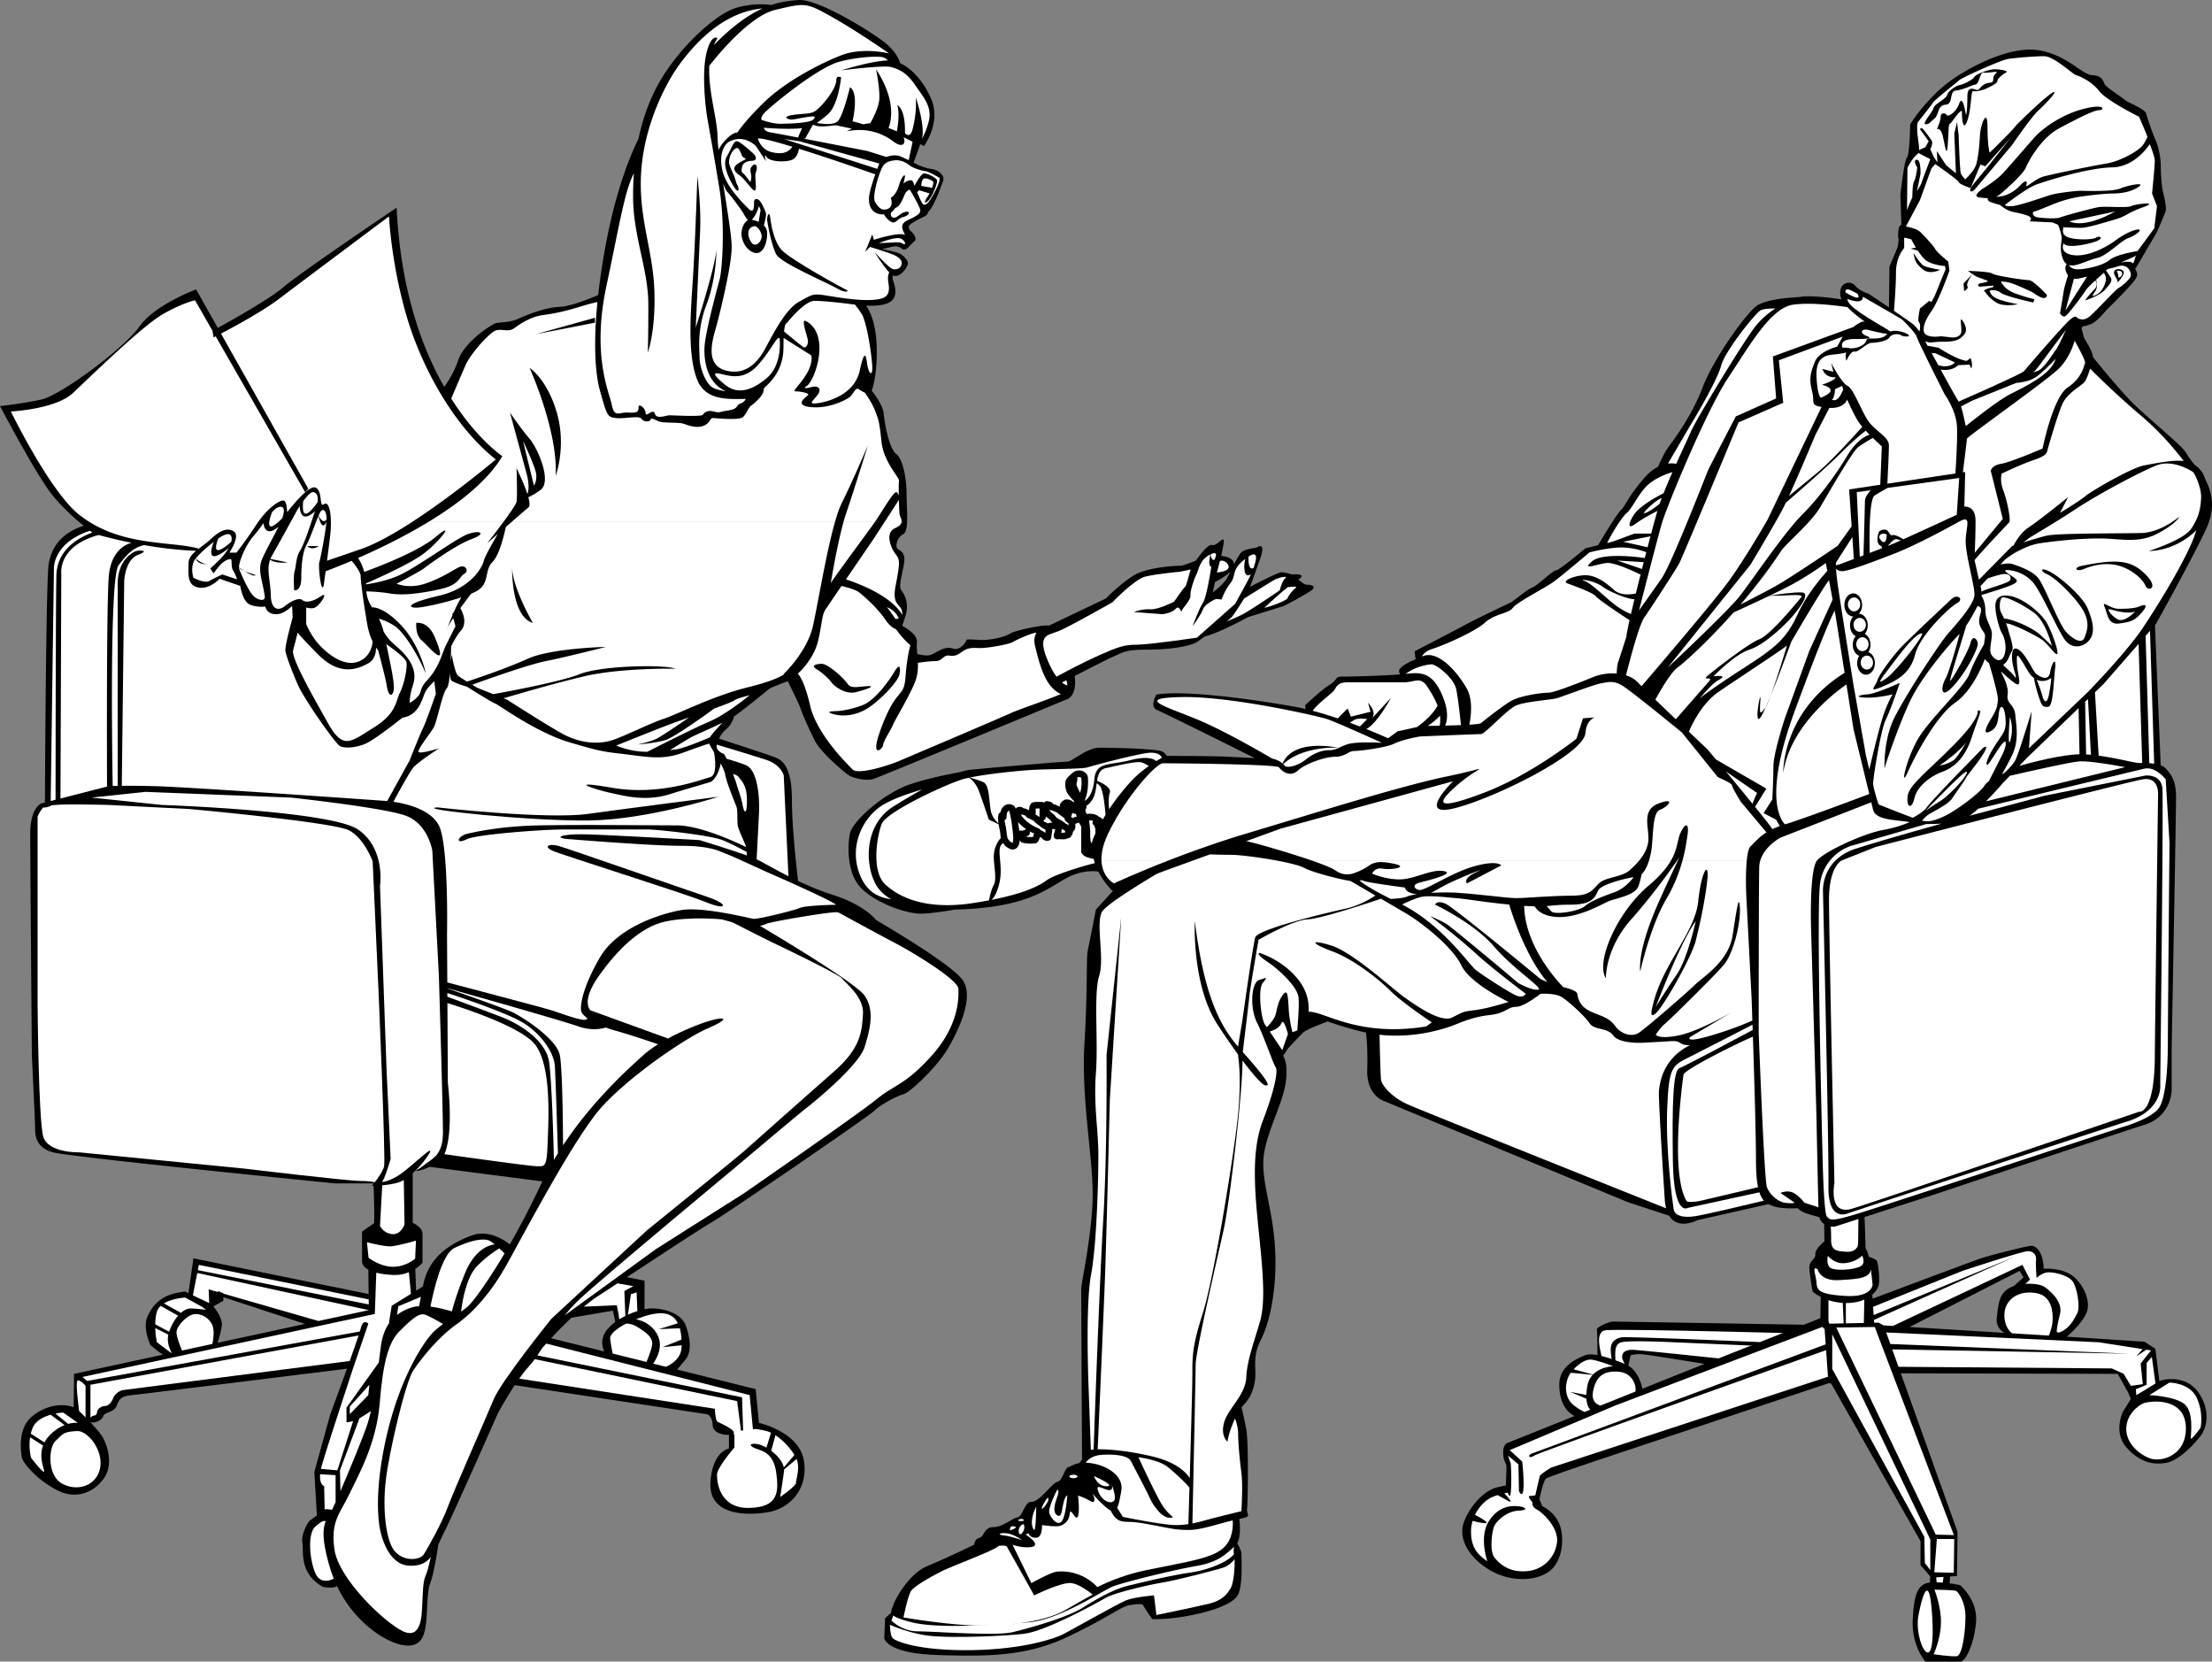
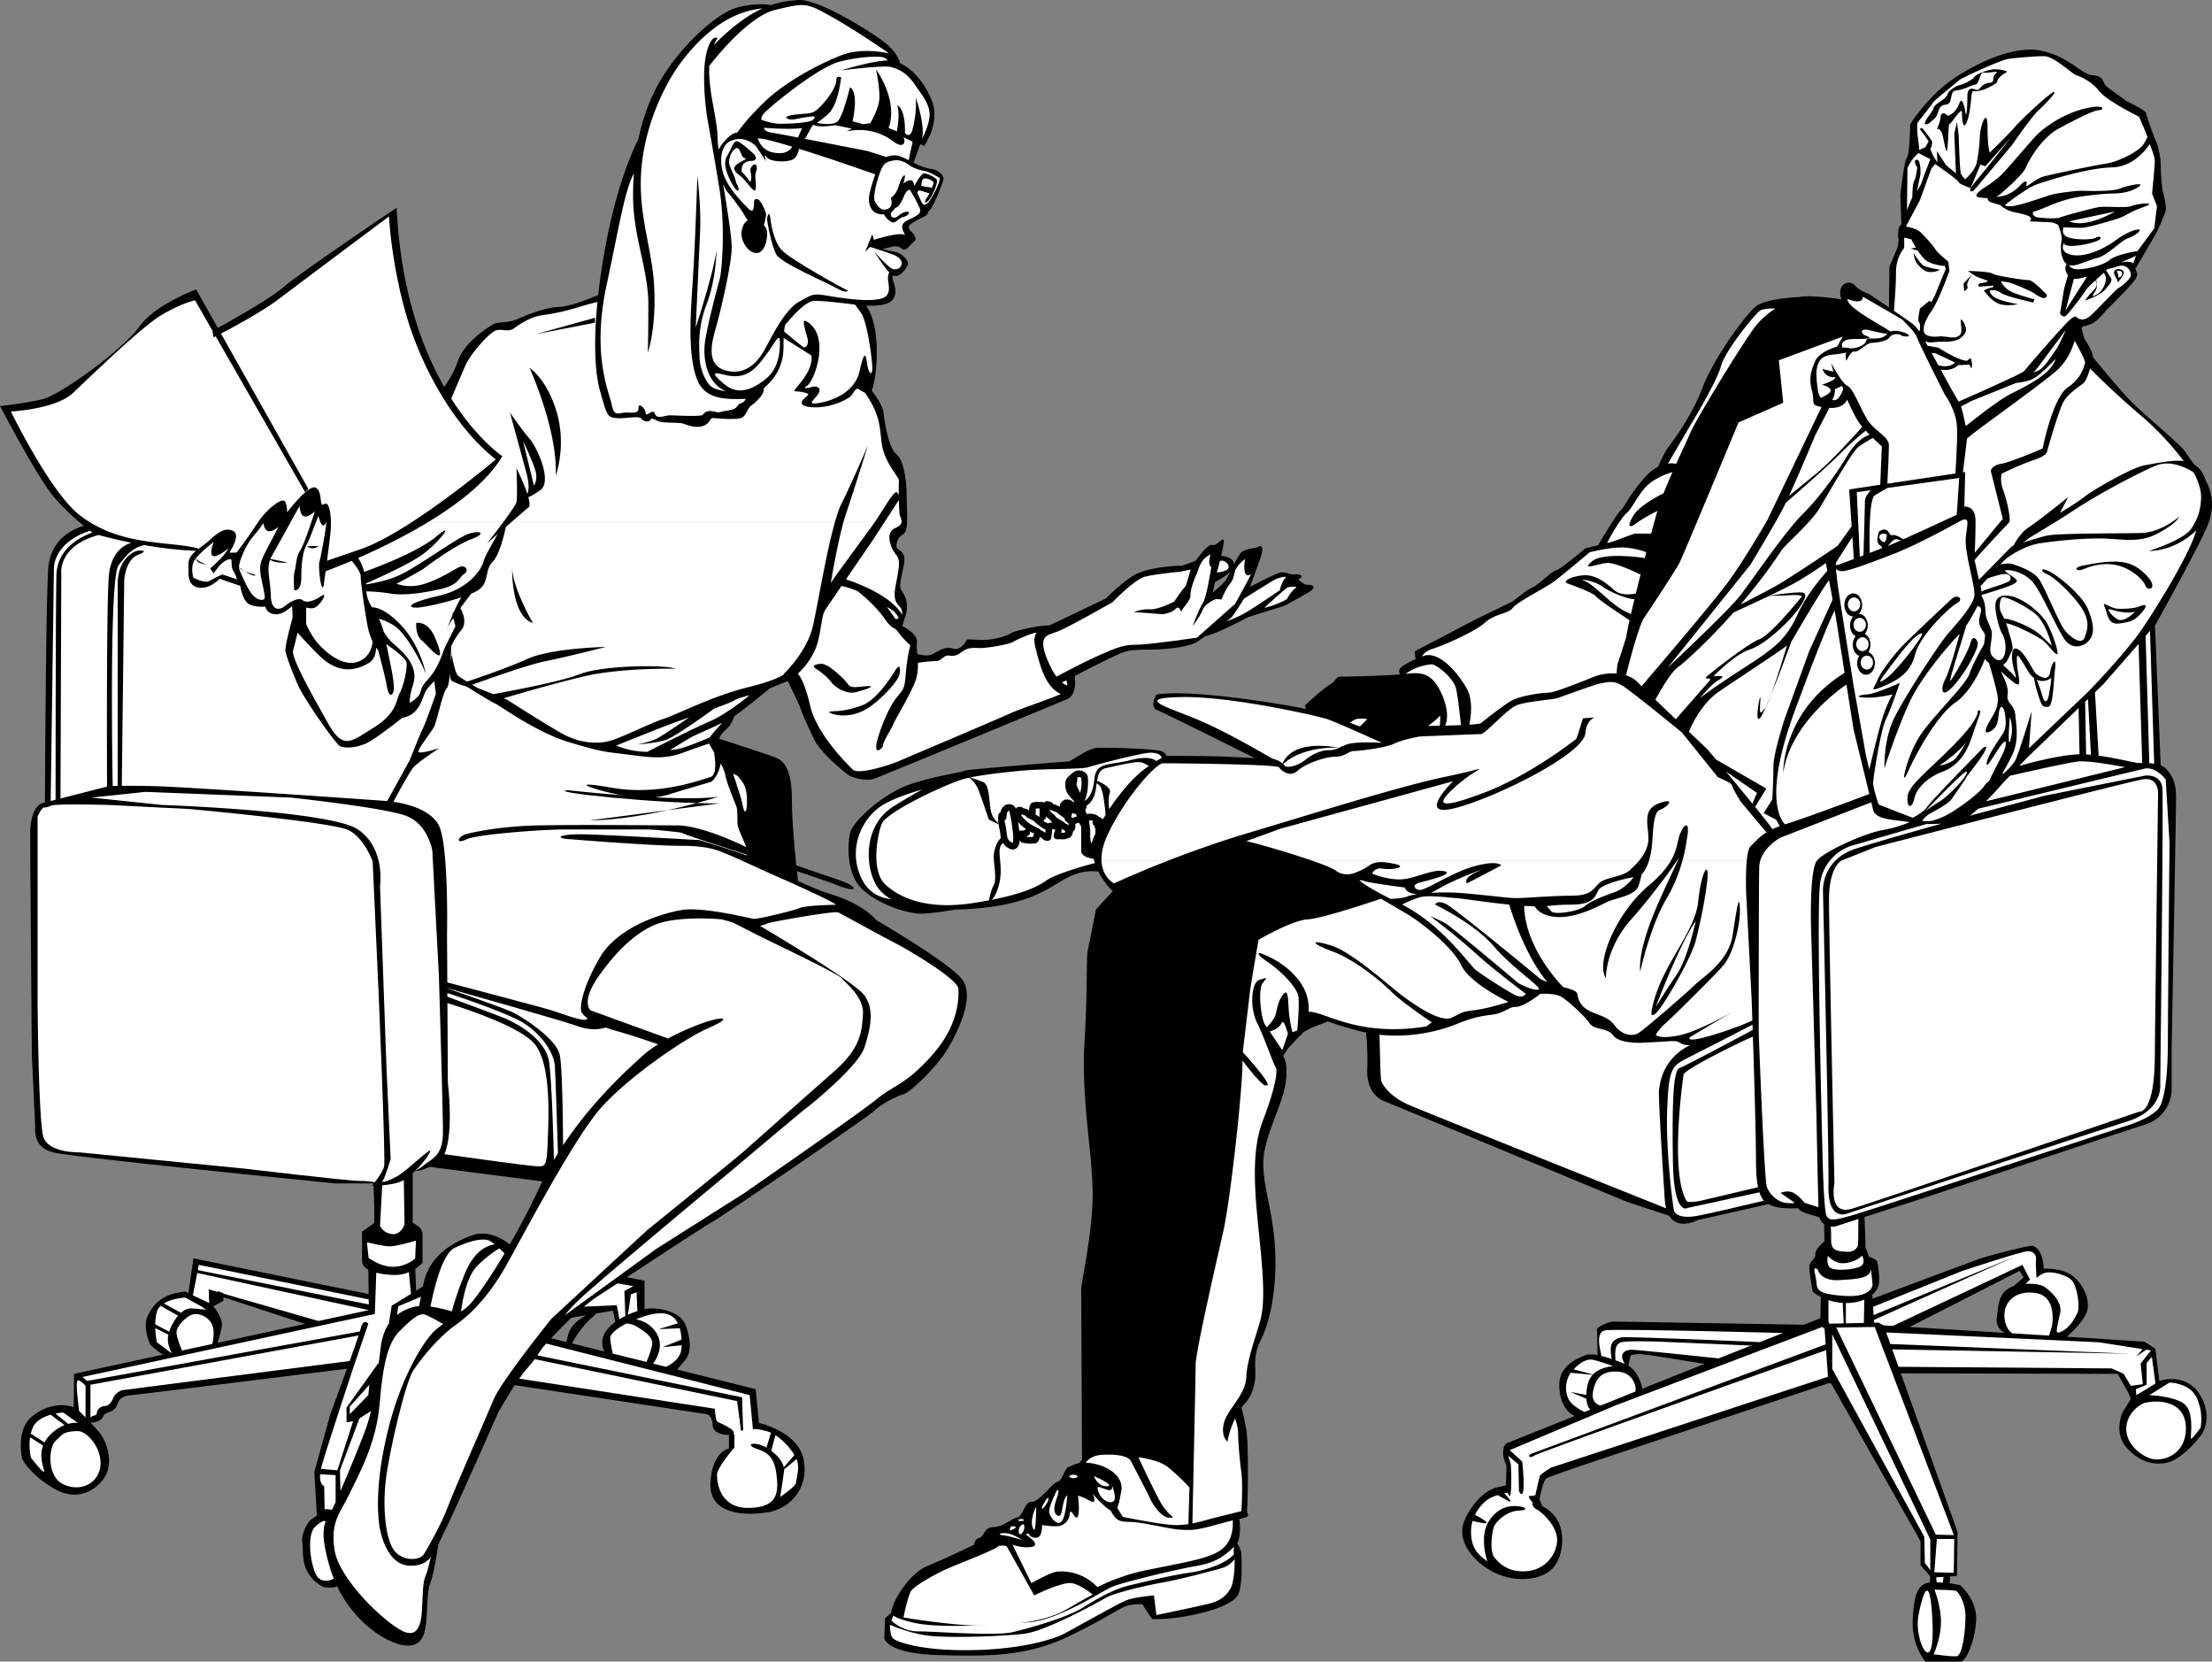
<svg xmlns="http://www.w3.org/2000/svg" width="540.115" height="405.635">
  <rect width="100%" height="100%" fill="#808080" stroke="none" />
  <path d="m527.266 337.155-.985-7.883-2.66-1.727-16.363-1.066-2.57-.156c1.21-1.078 4.324-4.016 4.96-6.36.801-2.93-1.328-7.05-3.988-8.78-2.66-1.731-6.652-1.466-6.652-1.466-.133-4.39-1.996-5.453-2.793-5.586-.797-.132-10.11 2.262-12.504 3.059-2.164.723-22.55 8.383-26.48 9.863l-.067-.992c.871-.754 1.375-1.582 1.535-2.219.399-1.597-.133-5.453-.398-5.988-.266-.531-1.996-1.062-1.996-1.062s-.305-1.372-.801-2.094c-.004-1.633-.16-5.813-.23-7.59l16.195-5.215s45.367-15.168 52.152-17.297c6.785-2.129 6.649-8.648 6.649-8.648v-10.375s1.066-56.805 1.066-60.93-1.2-5.586-2.527-7.05c-.301-.329-.727-.571-1.223-.759l-1.402-34.234.23-.262s9.047-16.23 12.238-23.148c3.192-6.918.266-10.906-.398-12.77-.41-1.148-1.227-2.191-2.383-2.921-.598-.762-1.578-2.067-2.273-3.2-1.067-1.73-9.446-8.511-12.907-11.972-2.91-2.91-8.078-9.207-9.644-11.133-.14-1.75-1.965-4.14-2.195-4.832-.16-.485-.422-1.559-.598-2.324l.41-.414c.598-.012 1.184-.239 2.05-.586 1.333-.532 3.595-3.325 3.595-3.325s4.656-4.523 6.515-6.785c1.656-2.015.895-2.238.52-3.48l.148.02s4.387-7.45 4.922-8.38c.531-.933 2.129-4.789 2.395-5.59.265-.796-.536-4.253-.668-4.656-.133-.398-.532-3.324-.532-6.25 0-2.93-.93-5.722-1.328-6.52-.402-.8-1.996-5.32-2.261-6.386-.266-1.062-4.657-2.793-5.055-3.191-.402-.399-4.39-3.063-4.922-3.727-.535-.664-.402-2.262-3.063-2.394-2.66-.133-5.718-4.524-12.503-5.985-6.786-1.465-16.23 3.192-21.817 7.05-5.59 3.856-10.246 10.642-10.246 11.04 0 .402-.133 7.316-.797 7.984-.664.664-1.597 9.18-1.597 9.18s.18 5.016.242 7.254c-.957.09-.774 3.254-.774 3.254s.051-.008.121-.016c-.027.688-.113 1.903-.386 2.543-.399.93-1.864 4.39-1.864 4.39l-.129 9.981c-2.542-1.726-4.925-3.328-4.925-3.328s-2.262-.664-3.328-1.996c-1.063-1.332-4.122-.93-3.59 2.527.039.266.144.543.285.832-1.969-.296-7.945-1.117-10.262-.566-.117.027-.242.066-.367.102.125-.043.25-.075.367-.102 0 0-8.117.266-10.644 2.262-2.528 1.996-10.243 12.508-13.036 19.824-2.796 7.316-7.449 13.3-8.515 14.766-.7.96-1.738 3.175-2.371 4.59-1.047.535-2.188 1.382-3.348 2.726-4.258 4.922-4.39 6.52-5.723 7.848-1.132 1.133-4.57 6.883-5.57 8.566l-3.078.746s-6.383 5.39-7.18 5.39c-.8 0-4.593 3.79-5.789 4.188-1.199.399-4.39 3.196-5.187 3.594-.801.399-8.383 3.992-10.578 5.188-2.196 1.199-12.97 6.785-12.97 6.785l.2 1.797h.352c-3.024 1.3-4.516 2.324-4.344 3.191.059.293.14.508.266.648-4.204.368-12.512.551-14.235.551-1.797 0-.996.797-2.992 1.996-1.996 1.196-5.988 4.989-5.988 4.989s.027.445.129.925a52.062 52.062 0 0 0-2.524-.527c-9.976-1.797-27.137-4.191-33.922-2.996 0 0-1.797 2.996.2 3.793 1.625.652 17.816 8.715 23.761 11.684a320.386 320.386 0 0 1-6.601-.31c-3.067-.179-12.993-.198-14.86-.198-.117-.285-.367-.64-.902-.996-1.2-.801-12.574-1-15.566-1-2.997 0-6.586 3.39-7.782 3.39-1.199 0-19.957 1.598-23.75 1.996-.652.07-1.437.258-2.312.535-2.903.567-7.969 1.516-12.453 3.06-6.387 2.194-13.97 8.98-14.567 11.972-.597 2.992-.8 9.777 2.793 13.37 3.594 3.59 10.778 6.184 14.567 6.184 1.886 0 5.3-.492 8.257-.988a93.204 93.204 0 0 0 4.317-.207c13.765-1 18.156-4.789 22.746-7.383 3.539-2 6.71-1.867 7.984-1.699 1.414 2.79 3.39 4.691 3.39 4.691l.278-.105-4.27 4.695s-1.593 8.18-1.991 9.977c-.399 1.797 0 9.578-.801 22.55-.797 12.97 1.797 26.34 1.996 35.919.2 9.578-2.793 22.55-2.793 24.144 0 1.473.168 35.16.195 41.672-.23.309-.457.606-.66.871-1.332.227-2 .774-2.629.961-.996.297-1.496 3.39-2.691 3.59-1.2.2-4.492 4.988-6.29 4.89-1.792-.101-2.093 3.493-3.491 3.794-1.395.296-3.59 2.39-5.887 2.39-2.293 0-2.196 2.297-3.39 2.598-1.2.297-1.298 1.695-1.298 1.695s-6.984 3.39-11.375 5.188c-4.39 1.796-7.781 7.78-8.383 9.578-.242.73-.578 1.297-.468 1.82l-1.524 1.371-.199 4.793s.2 3.79 13.168 4.188c12.973.398 21.953.199 31.93-4.59 9.976-4.79 12.57-7.184 14.765-7.582 2.196-.399 3.192-.2 3.192-.2l1.398 2.196.996 1.398s3.395.2 8.782-.8c5.386-.997 10.976-2.793 12.171-5.188 1.2-2.395.801-8.98.801-9.977 0-.757-.687-1.968-1.02-2.511.907-1.637.68-4.625.516-5.973 3.325-.7 1.711-.777 1.899-2.492.199-1.797.398-16.164-.2-19.356-.39-2.093-.867-4.18-1.152-5.375 1.133-1.453 2.094-2.007 2.95-5 1.195-4.191-.797-6.386 1.796-11.574 2.594-5.191 3.989-13.969 3.39-22.95-.597-8.98-3.19-15.366-2.792-21.151.398-5.79 4.59-13.172 5.387-18.36.797-5.187-.598-6.785-.598-6.785l1.2-1.797s2.19-2.394 3.589-3.789c.988-.988 4.55-2.144 6.074-2.832 2.059.742 4.774 1.586 8.094 2.43.434.113.863.207 1.293.3.16 1.32.453 4.481.305 9.083-.2 6.183 3.988 7.582 3.988 7.582l59.668 24.742 10.066 3.3c2.203 3.618 6.895 1.09 6.895 1.09l17.348-3.918c.347.184.71.32 1.078.461 2.129.797 6.117.532 6.117.532s.402.797 2.664 1.465c1.016.296 1.887.539 2.55.718.227.805.673 1.336 1.188 1.684.016.953.055 2.734.082 4.203-.781.664-2.324 2.11-2.226 3.105.132 1.329-1.461 1.594-1.461 3.192s.797 5.988.797 5.988.68.64 1.988 1.313l-.098 5.187-4.039 1.594c-7.02-.117-45.95-.777-46.676-.777-.797 0-3.988 1.328-3.855 1.996.113.57.129 4.988.133 6.203-1.266-.23-2.348-.258-3.063.047-1.86.8-6.25 2.527-6.25 7.183 0 4.465 1.953 6.844 3.758 7.621l-16.133 6.48s-1.328.134-1.328 2.395c0 2.262.797 2.528.797 3.461 0 .871-.117 4.188-.129 4.61l-2 .445c-3.723.797-7.316 5.453-8.379 8.914-1.066 3.457.93 7.848 5.984 11.04 5.055 3.194 11.043 3.062 14.5.933 3.461-2.13 4.258-7.582 3.196-11.176-1.063-3.594-4.39-5.055-4.39-5.055l-.727-1.695c.23-1.137.988-4.645 1.656-5.09.8-.531 13.172-4.656 13.172-4.656l55.832-18.61.57.079 21.82 38.484v5.855l2.368 2.723-.055 1.512c-3.106.375-3.926 3.11-4.207 9.136-.301 6.383 3.094 10.176 3.094 10.176h8.578c1.297 0 3.492-4.789 3.793-9.976.3-5.188-3.891-8.68-3.891-8.68s-1.047-.246-2.559-.45l.118-1.675 1.675-.105.133-10.778-13.855-38.71 52.969.132 2.527 4.524.664 1.597s-1.328 2.262-1.73 2.793c-.399.531-2.528 5.453.667 9.047 3.192 3.59 6.516 4.39 9.844 3.723 3.324-.664 7.317-5.188 8.516-6.914 1.195-1.73 2.258-5.856-.801-10.246-2.762-3.961-7.785-3.481-9.523-2.762zm-35.551-23.188a7.49 7.49 0 0 0-.957.407c-2.793 1.464-2.793 4.257-3.192 7.316-.273 2.117 1.036 3.21 1.875 3.691l-23.16-1.433 26.875-13.7.93 1.598zM401.03 339.03c-.207-1.043-1.02-4.168-3.441-5.645l.578-2.515s1.062-.399 2.793-.266c1.445.113 11.855 1.793 15.273 2.352l-4.496 1.773-10.707 4.3" />
  <path fill="#fff" d="M482.598 47.764c.015.195.18.344.578.41.683.114 1.46.196 2.226.188-.218.305.13.722.434.875.535.265 2.531.8 2.531.8s1.328 1.196 2.793 1.594c1.461.399.93.133 3.324.801 2.395.664 1.067 1.594 1.067 1.594l5.586.266 1.402.574c.383 1.008.95 2.664.86 3.55-.133 1.333-.399 2.528.132 4.258.301.977.649 1.52 1.133 1.817-.61.59-.36 1.879.297 2.707-.305.98-.93 3.027-1.031 3.726-.133.93-.93 5.586-.93 5.586s.664 1.063 1.328.664c.668-.398 4.39-5.32 4.922-6.25.266-.468 1.363-1.53 2.395-2.48.242.379.652 1.293-.266 2.21-1.195 1.2-2.262 2.66-2.262 2.66s.668-.132 2.13-.796c1.464-.664 2.394-1.328 2.925-1.996.535-.664 1.863-1.86 1.2-2.793a30.526 30.526 0 0 1-1.161-1.797c.25-.117.492-.234.734-.348a12.633 12.633 0 0 0 2.024-.515c2.66-.93 3.457 1.46 3.324 2.262-.133.796-2.129 2.527-2.926 2.925-.797.399-5.055 5.188-7.05 6.918-1.454 1.262-2.622.758-3.149.39a.435.435 0 0 0-.309-.253l-.004-.004v.004c-.25-.05-.66.09-1.328.66-1.863 1.598-10.777 11.973-11.308 12.64-.465.583-12.891 6.071-15.95 7.419-.707-1.031-3.125-5.45-4.402-7.801 2.961.46 4.254-1.082 4.254-1.082l2.793-.133.398.93c.536-.797-.132-2.524-.132-2.524l-.93.664c-2.262-.132-6.918-3.195-6.918-3.195l-2.68-.484-.246-.446s-.113-.253-.312-.648c.101.04.207.082.312.117 1.195.399 1.063 0 4.125 0 3.059 0 3.988-.531 5.055-1.73 1.062-1.196 0-2.926-.531-3.59-.536-.668-.133 1.195-.133 2.66 0 1.461-1.598 1.727-2.531 1.594-.93-.133-2.528-.266-2.528-.266s-2.394.399-3.59-.398c-1.199-.797-.398-3.324 1.328-5.719 1.73-2.395 4.391-9.844 4.391-9.844l-.266-2.261s-2.792-2.266-3.19-3.063c-.4-.797-2.528-3.059-3.595-4.125-.82-.816-2.742-1.242-3.582-1.394.074-.114.125-.2.125-.2l3.325-6.254 2.792-7.714.934-1.067s5.586 3.86 5.719 4.39c.133.532 2.926 1.466 2.926 1.466l-.063.289c-.191.593.207.644.649.386l.832 1.176" />
  <path fill="#fff" d="M462.957 66.4c0-3.726 1.996-5.855 1.996-5.855V58.03c.512.058 1.727.387 1.727.387s.465.93 1.136 2.023l-1.27.238 1.747.512c.687 1.047 1.504 2.09 2.246 2.547 1.73 1.066 4.39 1.199 4.39 1.199l.134.797-2.66 6.52s-.348.636-.786 1.468l-.547-.273-2.261 1.863s-.664 2.926-.266 3.328c.352.352.394 1.324.125 2.281-.543-.77-1.172-1.515-1.856-2.015-.765-.563-2.503-1.762-4.347-3.016.12-1.531.492-6.383.492-9.488m-6.387 14.234c.88.242 2.024.504 3.024.672.277.168.437.258.437.258l-.27-.23c.372.058.712.101 1.012.128-.027.032-.054.063-.078.102-.8 1.332-3.593 1.066-4.257 1.066-.665 0-.665.399-.934.93-.266.531-1.727 1.461-3.324 1.461-.149 0-.282.023-.407.059-.21-.141-.734-.235-1.855-.192 0 0-1.195-2.125 2.926-2.125 4.125 0 4.258-.27 2.797-.8-1.465-.532-1.465-1.997.93-1.329m-9.048 17.028a1.443 1.443 0 0 0-.218-.04c.75-.75.75-2.62.75-2.62l1.73-.797.281.843c-.453 1.102-1.226 2.942-2.543 2.614m66.117-30.996.036-.06c.18.204.379.517.496.99.266 1.066-.664 3.46-2.125 4.257-1.465.797-1.2.398-.402-.797.543-.812.351-2.05.168-2.766a103.1 103.1 0 0 1 1.828-1.625m-40.575 22.083-1.402-2.528h.871l4.79 2.262s-.665.93-2.395.93a4.58 4.58 0 0 1-1.664-.293c-.13-.239-.2-.371-.2-.371" />
  <path fill="#fff" d="M464.418 77.971s3.328 3.196 3.594 4.258c.265 1.066 6.785 13.969 6.785 13.969s2.926 3.992 3.058 8.117c.133 4.121-.398 11.172-.398 11.172l.176.07-16.79 2.52c.079-1.489.384-7.512.384-9.371 0-2.13-3.461-3.461-5.188-6.122-1.73-2.66-3.46-7.714-4.922-8.378-1.465-.668-3.992-5.59-3.992-5.59l.531 2.129-2.66-.664c.797 2.394 3.192 1.992 3.192 1.992 0 .8-3.325 1.863-3.325 1.863s1.996.402 2.13 1.332c.1.719-1.618 1.516-2.407 1.844-.348-.406-.621-1.121-.79-2.375-.53-3.992-.663-7.719 3.329-8.117 2.063-.207 3.125-.41 3.676-.563-.219.649-.16 1.465.047 2.027 0 0 1.066-2.527 1.996-2.261.933.265 2.93-2.13 4.125-2.13 1.199 0 3.86-.398 4.39-1.331.532-.93 2.395-.93 2.793-.531.399.398 2.93.53 1.598-.266-1.02-.61-2.969-1.063-4.187-.645-.063-.05-.118-.097-.204-.152-1.996-1.332-9.312-5.187-10.109-7.184-.086-.21-.16-.41-.234-.609 3.355 1.25 3.87.254 3.84-.539 3.761 2.117 9.562 5.535 9.562 5.535" />
-   <path fill="#fff" d="M452.047 70.924c.32.149.855.43 1.531.801 1.117 2.035-2.015.227-2.98-.363-.036-.688.332-.961 1.449-.438M325.863 168.37c.602-.996 1-1.797 3.196-1.797h13.57c2.992 0 4.187-1.594 5.984 1.199.88 1.363 1.801 2.875 2.403 4.5-.66 1.234-2.055 3.055-4.993 5.21l-4.793 1.063-2.285 1.684a157.22 157.22 0 0 0-5.336-2.254c2.735-1.406 6.024-7.61 6.024-7.61l-4.79 5.188c1.598-1.597-.796-3.992-.796-3.992l.598 2.195-4.79 1.2-.796-1.997-2.422 2.422a92.055 92.055 0 0 0-6.125-1.867c1.605-2.176 4.758-4.152 5.351-5.144" />
  <path fill="#fff" d="M329.594 176.432c.297-.203.66-.437 1.062-.68.996-.597 3.192-.199 3.192-.199l-1.805 1.805c-.781-.305-1.602-.613-2.45-.926M481.18 45.913l2.398-5.723 1.195.402 6.254-7.05s-6.254 7.98-8.648 10.773c-.766.898-1.14 1.504-1.262 1.887l.063-.29" />
  <path fill="#fff" d="M481.766 46.588a1.98 1.98 0 0 0 .48-.41c.797-.93 9.047-10.777 9.047-10.777s4.656-6.781 6.383-8.379c1.73-1.598 4.926-4.922 3.726-4.523-1.195.398-8.515 7.316-9.445 8.515-.93 1.195-6.121 6.25-6.121 6.25s-.531-1.328-.531-6.25c0-4.926-1.727-.668-1.86 2.125-.136 2.797-.402 4.79-.8 6.653-.399 1.863-2.793 3.992-2.793 3.992s-.797-.797-1.067-1.465c-.265-.664-.531-9.313-.531-9.313l-.399-3.191-.664 2.793.399 9.71-2.395-1.995-2.261-3.457.132 2.793-.93-1.465-.8-1.727s.668-1.465.402-1.996c-.27-.531-1.863-2.66-2.265-3.058-.399-.399-.664.132-.664.132l2.129 2.926-.797 1.465-1.567.695c.09-1.152-.336-2.953-.43-4.554-.132-2.262.266-2.395.266-2.395s3.192-3.992 3.594-4.656c.398-.664 5.851-4.922 6.383-5.457.535-.531 10.113-4.918 11.976-5.188 1.86-.265 6.383-.664 8.778-.664 2.394 0 6.918 4.39 7.851 4.657.93.265 3.723 1.464 5.586 3.859 1.86 2.394 9.711 6.25 9.711 6.25s1.707 3.844 2.059 4.93c-.164.43-.465 1.058-.996 1.855-1.063 1.598-5.72 4.125-9.043 4.656-3.329.535-13.57 2.66-15.434 3.196-1.863.53-4.523 3.058-4.125 2.129.398-.934 0-1.598-1.46 0-1.403 1.523-3.509 2.8-5.927 2.789.266-.106.52-.23.735-.395 1.199-.934 5.855-5.059 6.52-6.652.667-1.598 3.726-7.317 8.25-9.711 4.523-2.395 8.378-4.39 9.71-4.39 1.328 0 1.594-1.731-3.992-.266-5.586 1.46-10.11 5.054-11.574 6.648-1.461 1.598-6.117 7.05-7.848 8.914-1.73 1.863-4.789 3.727-4.789 3.727-.5.3-1.82 1.27-1.777 1.851l-.832-1.176m39.136 17.723c-.87-.828-3.136-.172-3.136-.172l3.59-1.597.23-.286-.684 2.055m-14.5 3.727c.864.156 1.547-.172 3.172-.485l-5.246 8.293 2.074-7.808" />
  <path fill="#fff" d="m526.68 50.303-.664 5.453-4.086 5.532c-1.395.23-5.407.984-6.825 2.183-1.73 1.465-6.386 2.395-8.113 2.262-1.07-.082-1.578-.621-1.812-1.02.257.063.547.09.879.09 1.332 0 3.59-1.199 6.12-1.863 2.528-.664 5.587-4.125 7.45-4.79 1.863-.663 3.59-2.128 2.527-2.128-1.066 0-3.457 1.066-5.586 2.66-2.133 1.598-6.785 4.125-10.379 3.594-3.59-.531-2.261-2.926-2.261-2.926.398 1.461 6.254.266 8.117-.535 1.86-.797.398-1.328-.266-.797-.668.531-5.457.664-7.187-.266-1.125-.609-.953-1.664-.696-2.328l.164.067s2.66.132 4.125.132c1.461 0 5.856-1.332 8.516-2.128 2.66-.797 2.527-1.465 6.649-2.926 4.125-1.465-1.86-.801-2.926-.266-1.063.531-6.383 0-7.98.266-1.598.265-8.516 2.129-9.446 2.527-.93.399-5.055.133-5.855-.133-.797-.265-1.063-1.199-.399-1.332.664-.133 3.461-1.328 4.79-1.863a30.487 30.487 0 0 1 5.456-1.594c2.125-.398 6.914-.93 8.778-.93 1.863 0 4.39-.269 6.386-1.597 1.996-1.332-2.66-.399-4.523.398-1.863.797-8.649.532-9.711.532-1.067 0-5.457.53-6.918.933-1.465.399-7.715 2.66-9.578 2.793-1.864.133-1.864-.265-1.864-.265s5.188-4.125 7.848-5.059c2.664-.93 12.375-3.988 18.36-4.121 5.003-.113 8.234-4.305 9.164-5.68.507 1.352 1.214 3.235 1.214 4.082 0 1.332-.668 7.985-.668 7.985l1.2 3.058" />
  <path fill="#fff" d="m505.262 54.026 11.172-2.395s-7.051 4.258-11.172 2.395m-37.117-16.363a.852.852 0 0 0 .261-.32l2.93 1.519s-1.996 5.187-2.129 5.719c-.078.316-.625 1.289-1.14 2.082l.874-4.207s.125-3.594-.93-3.461c-1.062.132.134 1.863.134 1.863s-.266 2.527-.797 3.457c-.293.512-.383 2.336-.41 3.887-.34.668-.872 1.98-1.301 3.086.039-3.274.113-9.864.113-10.164 0-.399 1.465-2.793 2.395-3.461m-35.372 164.746c-.425-.684-2.105-2.809-4.23-5.426l2.75-4.469-12.309-7.113c-1.246-1.496-2.058-2.465-2.058-2.465s-1.953-1.844-4.551-4.312c.727-1.735 3.172-6.934 7.344-9.79 5.054-3.457 16.496-10.906 16.629-11.308.101-.297-2.246 7.558-3.942 12.172 2.278-5.547 5.008-13.102 5.008-13.102s8.012-13.719 9.188-14.937l.875 4.715-5.672 12.484-5.989 16.496s-2.793 8.516-2.793 11.707c0 3.191-.265 8.113-.265 8.113l-2.13 3.328 3.06 1.594.882 1.567c-.664.238-1.258.488-1.797.746m24.594-11.223c0-1.2 1.863-13.039 3.063-15.434 1.195-2.394 3.457-9.046 3.457-9.046s-5.852 2.664-7.848 2.796c-1.996.133-3.46.665-.535.797 2.93.133 6.652-.797 6.652-.797s-.93 1.329-2.125 4.653c-1.199 3.328-3.594 13.703-3.594 13.703l-.796-3.324-3.063-17.297s-2.926-18.223-3.723-23.68c-.34-2.308-.484-3.777-.543-4.71.293.32.844.589 1.473.589 1.465 0 6.52-1.863 12.371-4.125 5.856-2.262 13.305-6.387 16.23-7.98 2.926-1.598 1.864.664 1.598 4.12-.265 3.462 2.262 11.575 2.13 13.837-.134 2.261-4.259 6.918-6.387 9.312-2.13 2.395-10.375 15.035-13.172 20.621-2.793 5.586-2.39 12.77-2.39 12.371 0-.398 3.589-11.039 6.382-16.761 2.793-5.72 9.18-13.305 11.707-15.832.09-.086.176-.184.262-.278-.934 3.461-2.618 9.434-3.454 10.922-1.199 2.129-1.332 5.453 1.997 1.73 3.324-3.726 5.718-8.78 5.851-9.98.133-1.195-1.195-2.66-1.73-.531-.532 2.129-4.121 8.383-4.922 9.312-.633.743 2.512-8.761 3.832-13.433 1.148-1.672 2.105-3.512 2.781-4.809.012.004.023.012.04.016 1.198.265.8 1.332.534 2.394-.27 1.067-.402 2.13.664 3.594.907 1.246.559 1.34.352 3.32-.734 1.262-2.598 4.555-3.547 7.188-1.195 3.328-10.11 11.308-12.902 16.496-2.793 5.191-3.992 11.574-2.262 7.715 1.73-3.856 6.918-13.832 11.707-17.16 3.961-2.75 6.465-8.684 7.211-10.653.21.395.535.672.992 1.012.613 2.05 2.281 7.781 2.172 8.977-.133 1.464-.133 2.128-1.594 4.523-1.465 2.395-2.129 4.125-.27 3.191 1.864-.93 1.864-2.66 2.13-4.656.27-1.996 1.332-1.863 1.597 1.465.266 3.324-.664 3.59-2.66 6.785-1.996 3.192-2.262 4.79-1.73 4.524.531-.266 1.996-3.063 3.46-4.922 1.462-1.864 1.196.398.133 2.527-.73 1.461-2.343 4.621-3.277 6.453-.48.356-.887.738-1.113 1.13-.93 1.597-6.918 6.12-9.844 7.448-2.488 1.13-3.73 1.39-5.351 1.035.304-.359.863-.984 1.492-1.433.933-.664 4.789-2.395 5.855-3.992 1.063-1.594 2.926-4.121 3.324-4.922.399-.797 3.059-3.856 4.391-6.117 1.328-2.262.133-1.598-.398-1.067 0 0-3.993 4.125-4.922 5.055-.934.933-7.852 8.117-8.649 9.312-.62.934-2.523 2.02-3.343 2.461-2.961-1.078-8.364-3.257-8.364-3.257s-1.332-3.993-1.332-5.188" />
  <path fill="#fff" d="M537.453 121.608c-.129 2.527-.531 4.656-2.394 7.45-1.86 2.792-10.375 5.456-10.375 5.456 7.05-.133 11.574-5.058 11.574-5.058-1.332 5.324-9.313 18.359-13.305 24.214-3.988 5.852-13.035 15.164-13.035 15.164l-14.5 13.836.664-9.046s-3.195 10.511-3.992 11.972c-.797 1.465-2.793 3.196-2.793 3.196s-.172.066-.445.18a70.28 70.28 0 0 0 2.441-4.571c1.727-3.594 1.062-7.05.797-9.844-.266-2.797-2.262-2.664-1.863-5.055.261-1.566-.836-3.972-1.633-5.46a.387.387 0 0 0 .16.008 35.164 35.164 0 0 0 2.937 2.523c2.395 1.863.93-1.727.797-4.656-.133-2.926.133-2.395 2.66 1.863.493.828 1.008 1.39 1.52 1.773.098.809.457 2.348 1.008 4.082.933 2.926 1.066 2.926 2.398 2.926 1.328 0 1.328-6.254 1.727-9.312.398-3.063-.797-1.598-1.196.797-.398 2.394-2.394 1.199-3.328.535-.93-.668-2.394-4.66-4.39-5.989-1.992-1.332-1.86 2.395-1.063 5.055.797 2.66.266 1.73-.133 1.2-.316-.426-1.898-1.86-2.53-2.426a.804.804 0 0 1 .269-.371c.933-.665 1.328-2.395 1.863-3.192.531-.797-.664-3.992-.93-5.055-.105-.414-.312-1.007-.55-1.636.09.015.187.03.28.039 1.466.133 7.72 3.191 9.048 4.39 1.332 1.2 2.793 3.457 3.195 3.059.394-.398-1.066-4.789-2.399-7.316-1.328-2.528-5.984-6.52-9.574-6.918-3.593-.399-3.195 2.527-3.062 3.726.133 1.196.797 4.258 1.597 5.586.797 1.332 1.196 4.125.266 5.723-.934 1.594-2.66.133-3.059-.934-.402-1.062.266-3.191.266-4.789 0-1.594-1.598-3.324-1.598-5.719 0-1.836-.62-3.039-.914-3.504.008-.09.012-.18.012-.269.918-.273 5.856-1.758 7.422-2.48 1.727-.797 1.328-1.196.133-1.997-1.2-.796-2.528-1.593-1.332-1.593 1.199 0 3.992.53 6.12 2.793 2.13 2.261 6.122 11.707 7.981 14.234 1.864 2.527 4.79 1.73 6.121-.133 1.329-1.863.664-4.523-.53-7.453-1.2-2.926-6.122-7.184-8.782-8.777-2.66-1.598-3.192-.532-1.067.398 2.133.93 7.188 5.988 8.782 8.914 1.597 2.926.93 4.79.265 6.52-.664 1.726-3.058.265-4.656-1.598-1.598-1.863-5.055-10.777-6.516-12.773-1.464-1.993-4.925-3.059-6.386-3.59-.707-.258-1.91-.11-2.965.11.3-.329.55-.602.703-.774 1.063-1.2 5.32-3.86 8.781-4.39 3.457-.532 9.446-1.2 14.633-1.2 5.188 0 9.445 1.332 14.234-1.195 4.79-2.528 5.32-4.125 5.32-4.125s-4.39 3.855-9.312 3.992c-4.922.133-20.355 0-23.148.664-1.504.36-3.817 1.062-5.633 1.64.547-.394.988-.718 1.11-.843.402-.399 5.855-3.457 11.706-7.317 5.856-3.855 15.7-9.047 19.692-10.64 3.992-1.598 8.512 1.328 8.914 1.593.398.266 2.129 3.86 1.992 6.387" />
  <path d="M470.273 30.346c.664 0 1.063-.531 2.13-1.46 1.062-.934.663-3.196 2.66-3.329 1.996-.133.796-3.324 2.527-3.457 1.73-.133 3.86-1.332 4.789-1.465.93-.133 1.066-3.191 1.996-2.926.93.266 4.125-.664 2.926.266-1.196.93.133 2.129-1.598 2.262-1.726.133-2.258 1.597-2.793 1.73-.531.133-2.527-1.465-2.527 1.594 0 3.063-.266 5.059-.399 4.258-.132-.797-.797-4.79-1.597-2.527-.797 2.261-2.793 3.328-3.059 2.792-.266-.53-1.465-.664-1.465.399 0 1.066-.93 3.062-.93 3.062s.93-.53 1.465 1.727c.532 2.266.93 5.59 1.196 1.996.265-3.59.133-4.922.531-5.055.398-.132 2.93-4.257 2.93-2.793 0 1.465.265 5.055 1.328 1.997 1.066-3.063.797-7.45 1.465-7.184.664.266 2.66-.399 2.66-.399s3.191-1.332 3.191-1.996c0-.664 1.332-1.73 2.13-2.129.8-.398-1.462-.796-2.794-.796s-4.39 1.062-4.922 1.859c-.531.797-2.793 1.863-3.593 1.996-.797.133-2.793 1.332-3.06 2.395-.265 1.066-3.058 2.129-3.323 3.191-.266 1.066-3.063 3.992-1.864 3.992m46.696 38.715s1.46-1.465 1.593-2.394c.137-.934-1.726-1.333-2.261-.532-.59.883 1.199 2.258.668 2.926zm-.133-2.926s1.195-.27 1.328.532c.133.796-.93 1.46-.93.796 0-.664-.398-1.328-.398-1.328m-20.09 31.793c-7.715 3.324-14.766 8.25-14.766 8.25s8.114-4.523 10.11-5.324c1.996-.797 14.367-5.32 15.035-11.043 0 0-2.664 4.793-10.379 8.117m-13.969-30.332c.285.094 1.801.668 2.637.985-.152.18-.508.363-1.305.48-1.863.266-.8.93-.8.93l3.46-.266-.132.399s-1.598.265-2.13.8c-.187.184-.077.239.141.23a8.745 8.745 0 0 0 2.786 2.696c1.996 1.195 5.32.399 5.32.399s-2.66-.399-4.79-1.2c-2.128-.797-2.128-2.125-2.128-2.125s1.465-.402 2.664.532c1.195.93 7.98 2.394 7.98 2.394l.266-.8s-1.863-.4-4.789-1.462c-2.105-.77-3.039-2.152-3.398-2.867a10.6 10.6 0 0 1 1.804.207c1.86.399 6.117 2.528 6.117 2.528s3.192 2.527 3.325.53c0 0-3.325-3.593-4.387-3.593-1.066 0-8.25-1.062-8.914-1.594-.668-.535-5.988-.664-5.988-.664s1.863 1.328 2.261 1.461m-13.304-1.863c1.73 1.465 4.257.133 4.257.133s-3.324-.532-4.125-1.063c-.796-.531-2.39-3.058-2.39-3.058.398 1.992.531 2.527 2.258 3.988" />
  <path d="M479.586 71.057s1.195-.535.797-1.2c-.399-.663 1.199-2.925 1.199-2.925l-2.129 2.262.133 1.863m23.281 46.16-18.094 17.297s16.63-14.101 18.094-17.297m-46.648 41.965a3.35 3.35 0 0 0 .504-1.789c0-1.2-.578-2.219-1.391-2.629.441-.515.723-1.258.723-2.094 0-1.558-.965-2.82-2.16-2.82h-.012c.48-.516.793-1.289.793-2.168 0-1.558-.969-2.82-2.164-2.82-1.192 0-2.164 1.262-2.164 2.82 0 1.559.972 2.824 2.164 2.824.004 0 .008-.004.011-.004-.48.52-.793 1.293-.793 2.168 0 1.203.579 2.223 1.391 2.63-.441.515-.726 1.257-.726 2.093 0 1.297.671 2.375 1.582 2.707a3.348 3.348 0 0 0-.5 1.79c0 1.558.968 2.82 2.164 2.82 1.195 0 2.16-1.262 2.16-2.82 0-1.294-.672-2.376-1.582-2.708m52.234-21.078c-2.437.488-1.46 1.598.399.797 1.863-.797 5.191-1.727 8.515-.797 3.324.934 5.985 3.46 6.52 4.922.531 1.465 3.457.664 0-2.793-3.461-3.461-6.785-3.86-15.434-2.129m13.837 9.976c-1.599.669-5.188.532-5.188.532-2.13-.133-3.993-2.258-3.196-.399.801 1.864.801 4.391 3.594 3.993 2.793-.399 3.723-.664 5.453-2.66 1.73-1.997.934-2.13-.664-1.465" />
  <path fill="#fff" d="M516.969 151.143c-1.73-1.066-2.66-2.664-1.73-2.394 1.663.472 4.39 1.195 6.116.53 0 0-2.656 2.927-4.386 1.864" />
  <path d="M467.613 159.788c1.063-4.391 7.98-11.309 10.375-12.637 1.559-.867 0-2.262-1.465-.93-1.46 1.328-10.773 10.11-12.503 11.973-1.73 1.86-5.188 6.387-5.586 7.848-.399 1.464-2.66 3.19 1.195 1.597 3.86-1.597 6.918-3.46 7.984-7.851" />
  <path fill="#fff" d="M460.695 165.51c-2.66 1.996-1.465.266 0-1.597 1.461-1.864 6.5-9.09 8.512-9.313 1.2-.133-5.852 8.914-8.512 10.91" />
  <path d="M467.48 194.776c.532-2.527 3.59-5.188 6.516-6.25 2.93-1.067 5.723-3.195 7.453-8.516 1.727-5.32 2.793-6.918 1.461-6.52 0 0 .8 1.598-5.719 8.25-6.52 6.65-11.308 9.977-11.441 12.903-.133 2.926 1.2 2.66 1.73.133" />
  <path fill="#fff" d="M473.863 186.663c.86-.493 4.992-3.582 6.364-5.625-.59.996-1.954 3.242-2.77 4.16-1.066 1.199-4.523 1.996-3.594 1.465" />
  <path d="M432.406 169.698a89.379 89.379 0 0 1-1.265 2.965c.308-.489.757-1.582 1.265-2.965m-2.574 1.398c.266-3.722-1.598 5.723-.133 4.258.305-.305.82-1.305 1.442-2.691-.04.066-.078.12-.114.164-1.195 1.465-1.464 1.996-1.195-1.73m-60.863-18.095c2.793 1 10.176 3.196 10.773 3.196.598 0 .399-.801-1.793-1.797-2.195-.996-8.781-2.594-6.187-2.195 2.593.398 8.98 1 7.98-.997-.996-1.996-3.59-2.597-.996-2.597s7.781 1.597 8.98 2.398c1.196.797 3.59.399.598-2.593-2.992-2.997-4.191-6.188-5.785-5.192-2.207 1.379 4.586 5.988 4.586 5.988s-5.586-1.996-8.578-1.996c-2.996 0-1.996 1.395-1.399 2.594.598 1.2 3.192 1.398-2.195 1.398-5.387 0-8.781.797-5.984 1.793" />
  <path d="M384.531 151.409c-3.191-1.2-1.992.597-1.394.996.597.398 1.793.8 3.789 1.996 1.996 1.2 1.797 3.594 6.187 5.988 4.39 2.39-1.195-2.594-2.593-3.992-1.399-1.398-2.047-3.512-5.989-4.988m4.836 23.741 2.75-.194s-1.422-.368-2.75.195" />
  <path fill="#fff" d="m421.434 188.342 7.597 5.239s-.726 1.523-1.105 2.644a1209.29 1209.29 0 0 0-6.492-7.883m-23.196-38.437c-.703-.281-1.781-.793-3.129-1.692-2.394-1.593-6.386-5.785-8.183-6.382-1.793-.602 2.195-.2 4.39 1.394 2.055 1.496 6.559 3.164 7.782 3.043a313.693 313.693 0 0 0-.86 3.637m3.258.84c1.594-2.266 7.715-11.707 8.512-13.172.797-1.465 14.5-34.457 14.5-34.457l10.91-4.79-1.066-10.374 15.586-5.782-1.348 2.454s-4.39 1.066-5.457 3.726c-1.063 2.66-1.461 4.125-.664 7.184.707 2.718-.567 3.336 2.304 3.812l-13.214 27.582s-5.188 9.047-9.313 14.766c-3.605 5.004-17.894 21.707-21.422 25.82a44.75 44.75 0 0 1-.926-.941c-.777-.817-1.777-1.364-2.867-1.711.852-3.39 3.176-12.297 4.465-14.117m76.294-25.071c-2.212 1.024-8.966 4.149-13.06 5.98-.378-.253-1.894-1.23-2.707-1-.93.266-.664-2.394-3.191-.933 0 0-1.2 2.93.531 3.594l.242.488c-.94.367-2 .774-3.07 1.184-.082-3.496-.183-13.172 1.23-14.043a106.97 106.97 0 0 1 3.141-1.84l17.48-2.418-.597 8.988" />
  <path fill="#fff" d="M464.203 131.893c-.855.379-1.566.691-2.047.89-.34.141-.758.313-1.234.5l.969-1.03s.796-.934 1.597-.536c.274.137.512.176.715.176m-18.027 7.477c-1.512 1.672-5.215 6.02-7.297 10.707-2.664 5.988-6.121 8.117-7.984 9.578-1.73 1.363-12.555 8.015-15.88 10.867 1.684-2.012 3.434-3.887 4.57-4.48 2.794-1.461-1.194-.93-1.194-.93s5.054-5.324 8.78-6.52c3.724-1.199 8.778-6.12 10.376-7.984 1.598-1.86 4.789-5.852 2.394-5.984-1.875-.106-6.105.523-7.855.8 2.156-1.03 4.187-2.035 5.594-2.797 3.172-1.722 6.402-3.937 8.144-5.171l.352 1.914m2.148-2.063 3.977-6.219.363 5.368c-2.102.793-3.676 1.382-3.676 1.382-.336.024-.566.102-.707.207-.008-.59.043-.738.043-.738m5.793-1.398-.738-15.766 3.402-.469c-.64.715-1.406 1.746-1.406 2.598 0 1.176-.258 9.91-.36 13.293-.304.117-.605.23-.898.344" />
  <path fill="#fff" d="m459.113 118.338-7.597 1.141.609 9.016-3.418 4.757c-3.496 2.36-12.227 8.22-15.285 9.907-2.649 1.465-6.367 3.363-8.434 4.41 3.356-3.914 6.82-8.352 9.899-13.055 1.09-1.672 7.316-6.918 9.445-10.512 2.129-3.59 7.98-13.835 9.445-14.898 1.13-.82 2.805-1.797 3.516-2.203a84.923 84.923 0 0 0 2.203 2.07l-.383 9.367" />
  <path fill="#fff" d="M450.98 111.366c-2.925 4.922-7.242 10.57-10.64 13.968-4.922 4.922-12.504 16.36-15.567 20.22-3.058 3.859-17.558 17.429-17.558 17.429l20.222-25.145s5.586-9.312 7.715-13.304c.25-.47.555-1.086.895-1.801 3.394-2.93 10.05-8.746 13.34-12.035 3.183-3.18 5.238-4.844 6.183-5.555.305.328.621.66.938.98-.836.258-3.18 1.297-5.528 5.243m-7.183 3.988c-2.29 1.883-5.133 4.215-6.985 5.734 2.625-5.718 6.454-14.91 6.454-14.91l3.421-6.605c3.125.168 4.083-1.38 4.34-2.031.743 1.687 2.067 4.53 3.149 5.972.16.215.347.445.547.68-1.317 1.473-7.602 8.433-10.926 11.16m7.41 32.196c0-.934.672-1.692 1.504-1.692s1.508.758 1.508 1.691c0 .934-.676 1.696-1.508 1.696s-1.504-.762-1.504-1.696m1.379 4.989c0-.934.676-1.692 1.508-1.692.828 0 1.504.758 1.504 1.692 0 .937-.676 1.695-1.504 1.695-.832 0-1.508-.758-1.508-1.695m.668 4.722c0-.933.672-1.691 1.504-1.691s1.504.758 1.504 1.691c0 .934-.672 1.696-1.504 1.696s-1.504-.762-1.504-1.696m2.586 6.188c-.832 0-1.508-.758-1.508-1.692 0-.937.676-1.695 1.508-1.695s1.504.758 1.504 1.695c0 .934-.672 1.692-1.504 1.692m3.523-31.465c-1.328-1.328.399-2.125 1.332-1.461 0 0 0 2.793-1.332 1.46m-49.621 30.868c1.414-1 7.13-6.094 13.559-13.344a506.4 506.4 0 0 0 8.707-4.043c.39-.023 1.004-.043 1.945-.043 2.527 0 6.652-.53 5.856.399-.801.933-7.45 9.18-10.247 10.246-2.792 1.062-12.105 8.379-12.902 9.18-.797.796 1.73-.133.664 1.062-.918 1.035-6.617 7.547-8.136 9.281a1080.115 1080.115 0 0 1-4.993-4.78c1.047-1.927 3.754-6.696 5.547-7.958" />
  <path d="M412.277 173.975a29.147 29.147 0 0 0-1.593 3.043c-.125-.121-.254-.246-.387-.367.14-.195.914-1.274 1.98-2.676" />
  <path fill="#fff" d="M435.848 201.245c-1.286-1.313-5.133-7.286 2.363-27.621 6.582-17.852 8.976-23.07 9.766-24.563l.21 1.148 2.22 14.036c-15.376 9.586-14.989 24.41-14.989 24.41 1.797-11.735 13.184-20.016 15.437-21.555l1.723 10.914s2.426 9.926 3.856 15.82c-3.055 1.157-15.782 5.95-20.586 7.41m49.472-60.023a26.346 26.346 0 0 1 3.313-.988c2.394-.531 2.66 1.062 1.996 1.598-.668.53-3.461 1.328-5.723 2.128-.515.18-.851.348-1.074.5-.05-.492-.137-.976-.23-1.386.457-.496 1.066-1.153 1.718-1.852m-15.18 56.75s9.313-9.715 9.977-9.582c1.051.211-3.992 5.723-6.387 7.184-2.394 1.465-3.59 2.398-3.59 2.398m20.618-22.883s.933 2.13.27 5.055c-.665 2.926-.665-.664-.27-5.055m6.539-9.156c1.89.899 3.574-.422 3.574-.422s0 .93-.531 3.86c-.535 2.925-1.332 1.726-1.598.664-.207-.828-.898-2.864-1.445-4.102m-8.664-16.387c-.535-.933-.403-2.925.133-3.59.53-.667 4.921 1.462 7.847 3.59 2.926 2.13 4.39 8.118 4.39 8.118s-.796-.801-2.792-2.664c-1.984-1.848-7.106-3.957-8.871-3.989a16.047 16.047 0 0 0-.707-1.465m34.055-48.155c5.203 4.398 8.972 9.1 10.523 11.163-2.543-.36-6.84.547-9.723 1.074-2.93.532-12.64 6.118-14.238 7.45-1.594 1.328-6.25 4.12-6.25 4.12l1.996-3.855s-7.05 5.719-9.71 7.45c-1.684 1.093-2.938 3.082-3.634 4.402l-.359.121-8.082 8.207-1.074-4.777c2.215-2.707 8.168-8.856 8.492-9.282.398-.535-.535-5.324-1.465-7.718-.934-2.395-.398-4.121-.398-4.121s4.656-2.262 7.847-3.329c3.192-1.062 3.192-1.863 3.325-2.394.136-.531 2.664-9.445 3.859-11.707 1.2-2.262 4.258-3.988 5.055-4.79.527-.527 1.054-1.984 1.503-3.41 1.47 1.473 6.516 6.473 12.333 11.395" />
  <path fill="#fff" d="M509.117 88.616c-.265.664-.664 3.593-4.254 5.988-3.593 2.395-6.12 14.898-6.12 14.898s-7.716 3.329-10.11 3.723c-2.395.402-2.528 1.73-2.528 1.73l2.926 11.708-6.844 8.28c.082-1.878.192-5.003.192-7.75 0-3.241-1.852-3.55-2.734-3.51l.207-8.462-.559.086c.23-1.875.789-6.363 1.004-8.266 2.426-2.16 18.71-13.617 22.168-16.828 2.383-2.215 3.566-5.183 4.113-7.039 1.082 1.938 2.719 4.992 2.54 5.442m-7.048-3.324c-.402.398-2.93 4.789-4.66 5.32-.289.09-.598.195-.906.308a20.221 20.221 0 0 0 1.707-2.039c3.324-4.523 6.25-8.379 6.25-8.379s-1.996 4.387-2.39 4.79" />
  <path fill="#fff" d="M492.29 93.487c1.183-.102 3.175-.395 4.589-1.278 1.621-1.015 4.008-3.488 5.058-4.613-1.101 3.98-8.136 7.086-11.308 8.735-2.8 1.457-8.805 6.21-10.637 7.68-.316-1.552-.77-3.567-1.164-4.794l2.754-1.422 10.707-4.308" />
  <path d="M486.238 46.311c1.196-.531 5.149-5.55 8.645-9.047 1.332-1.328-3.192 5.457-5.719 7.582-2.527 2.13-4.125 1.996-2.926 1.465m-17.031 30.332c0-1.3 1.645-1.582 1.719-1.594a43.53 43.53 0 0 0-.918 1.86c-.668 1.465-.801 1.062-.801-.266m-4.504-21.609c-.004 0-.004-.004-.008-.004l.008-.016v.02" />
-   <path fill="#fff" d="M451.102 74.987c1.16 1.215 2.75 2.469 4.265 3.55a1.463 1.463 0 0 0-.527-.03c-.582.105-1.461.68-2.309 1.328l-19.64 7.183.796 10.246-9.843 4.39s-6.387 12.24-6.785 13.169c-.399.933-8.914 22.883-11.309 26.34a747.856 747.856 0 0 1-5.535 7.836c1.336-5.223 4.594-17.887 5.535-21.137 1.2-4.125 10.91-27.672 16.23-35.652 5.32-7.985 10.38-17.032 15.833-17.829 4.238-.62 10.64.204 13.289.606m-50.176 63.922-6.016-2.067 6.442.387c-.141.559-.286 1.117-.426 1.68m1.367-5.305-5.988-1.352 6.695-1.34c-.23.86-.465 1.762-.707 2.692m2.953-10.629c-.605.504-1.676 1.344-2.82 1.957-1.73.934-1.063 0 1.062-1.86.985-.863 1.739-1.292 2.266-1.511a55.39 55.39 0 0 0-.508 1.414" />
  <path fill="#fff" d="M412.934 103.514c.8-1.328 6.386-10.64 7.32-14.234.93-3.59 8.512-13.035 9.71-13.567.778-.347 2.446-.41 3.524-.414-1.808 1.2-3.601 2.73-4.988 4.535-3.059 3.993-14.234 22.352-15.566 25.41-.633 1.454-2.106 4.571-3.653 7.989-.422-.094-1.117-.176-2-.063 1.543-2.64 5.035-8.625 5.653-9.656m-15.696 21.684c1.461-1.196 3.059-5.32 5.719-7.313 2.285-1.715 4.758-2.445 5.414-2.617a145.639 145.639 0 0 0-2.18 5.16c-1.418.656-5.77 3.117-7.093 5.04-1.461 2.128-1.86 3.988.27 2.394 1.706-1.281 4.347-2.645 5.331-3.137-.383 1.313-.914 3.25-1.523 5.531h-4.078l-5.387 1.996-1.285.309c.844-1.836 3.535-6.316 4.812-7.363m-47.429 33.195c2.597-.8 10.378-4.191 12.773-6.387 2.395-2.195 5.785-2.195 6.785-3.59.996-1.398 7.781-4.792 9.977-6.386 2.195-1.598 8.781-7.184 8.781-7.184s4.59-1.199 7.781-1.199c2.836 0 5.508.941 6.07 1.156-.12.469-.242.946-.367 1.426-.945-.14-10.234-1.46-12.886.813-2.793 2.394 1.398.597 3.59.398 2.199-.2 8.183 2.793 8.183 2.793l.149-.223a563.312 563.312 0 0 0-1.211 4.875c-.86.188-3.649.645-5.32-.86-1.997-1.796-4.395-3.593-6.989-3.593-2.594 0-5.984 1.399-4.387 1.996 1.594.598 6.184 2.196 6.98 3.192.692.863 6.575 4.738 8.177 5.789-.43 1.922-.711 3.355-.774 4.02-.816 2.573-1.789 5.628-2.012 6.222-.218.582-.316 1.793-.363 2.773-2.039-.16-4.125.207-5.625.82-2.926 1.196-9.578 3.856-11.039 3.856-1.465 0-6.918.668-9.312 2.129-2.395 1.465-6.52 4.79-7.184 5.324-.188.145-1.3.266-2.809.356.356-1.766.957-5.961-.586-8.739-1.996-3.59-6.785-9.578-10.773-7.984-.078.031-.145.063-.219.09.274-.54.95-1.375 2.61-1.883" />
  <path fill="#fff" d="M349.613 162.182c.996 0 5.387 3.195 5.985 6.188.476 2.379.949 6.882 1.125 8.644-1.27.051-2.63.09-3.875.121.441-.902 1.144-3.336-.844-7.765-2.434-5.434-5.223-5.239-8.856-4.868a8.62 8.62 0 0 0 .875-.523c1.797-1.2 4.59-1.797 5.59-1.797" />
  <path fill="#fff" d="M351.61 174.694a8.29 8.29 0 0 1-.075 2.473c-1.347.027-2.418.043-2.875.046 1.047-.734 2.246-1.668 2.95-2.52m-62.86-4.526c11.773-.2 32.922 4.59 35.32 5.386 2.395.797 13.368 5.79 13.368 5.79s-6.387-.403-8.583.398c-2.19.797-2.593 1.394-4.386 1.394-1.797 0-3.793.801-5.79 2.395-1.995 1.597-4.59 1.996-4.988 1.398a2.533 2.533 0 0 0-.37-.406c5.023-4.563 13.542-3.984 13.542-3.984-10.84-1.895-13.222 2.59-13.672 3.863-.562-.473-1.476-1-2.511-1.188-3.235-1.898-12.254-7.082-18.54-9.66-7.78-3.191-15.167-5.187-3.39-5.386" />
  <path d="M264.55 197.76c-.01.004-.027.004-.038.008a.136.136 0 0 0 .039-.008m.039-1.57c.039-.106.074-.215.11-.32l-.094.324-.016-.004m.21-.68-.07.25c.032-.117.063-.238.067-.363.004.035.004.074.008.11l-.004.003m-.328 2.254-.004.004h-.106c.035 0 .07 0 .11-.004" />
  <path fill="#fff" d="M270.824 197.55c-.12-1.25-.203-3.055.164-4.036.45-1.2-1.91-2.394-3.117-2.922.246-1.484.676-2.758 2.121-3.066 2.793-.598 7.582-1.797 8.778-1.395a7.45 7.45 0 0 1 1.746.875c-1.356.953-2.848 2.145-4.141 3.512a55.52 55.52 0 0 0-5.55 7.031" />
  <path d="M261.676 203.702a1.386 1.386 0 0 1-.028.12c.004-.007.004-.019.004-.027l.024-.093m.445-6.793c-.008-.004-.015-.012-.023-.02.004-.027.004-.058.008-.09l.015.11m-.008.027c-.008 0-.011 0-.02-.004 0 0 0-.004.005-.004.004 0 .008.004.015.008m-2.035 6.313c-.023.004-.047.004-.07.004.023 0 .047-.004.07-.004m-7.422-5.849c.012-.003.024 0 .035-.003l-.019.02-.016-.016m2.804-.293c.06.023.118.039.177.062h-.004l-.102-.035c-.023-.008-.047-.015-.07-.027m5.062-.324-.023.125c-.066.379-.18.734-.246 1.097a2.593 2.593 0 0 0-.11-.082v-.09a.938.938 0 0 0-.035.063l-.011-.012c.113-.289.207-.586.246-.898l.011-.082.043-.055a.74.74 0 0 1-.023.051l.149-.117m-14.215 1.008c.039.03.078.058.117.09v.007a2.52 2.52 0 0 1-.117-.097" />
  <path fill="#fff" d="M285.453 210.01c-8.07 3.133-13.465 5.653-13.465 5.653s-2.91-1.504-3.039-5.653h16.504m114.86 0c-.79.969-1.668 1.801-2.41 2.461-1.798 1.594-5.188 1.594-6.985 2.793-1.797 1.2-1.797 3.39-6.984 3.39-5.188 0-11.375.602-13.77.602-2.394 0-12.172-1.398-16.762-1.398-1.425 0-2.77.039-3.992.11.582-.262 1.317-.673 2.395-1.305 3.394-1.996 12.375-5.391 8.78-3.793-3.589 1.597-2.394 2.793-2.394 2.793l8.383-4.391s-.8-1.395-6.586.2c-5.789 1.597-12.172 6.187-13.57 5.788-1.398-.398-1.398-1.398.2-1.797 1.597-.398 8.98-2.195 5.987-2.793-2.992-.601-6.785 1.797-10.378 1.997-3.59.199-7.184-1.399-7.184-1.399s.598-1.598 2.594-1.2c1.996.403 6.586-.398 2.793-1.194-3.79-.797-4.985-.399-6.383.597-1.399 1-3.195 1.598-3.195 1.598s-2.395 1.195-4.79-.598c-.746-.562-3.07-1.472-5.953-2.46h80.204" />
  <path fill="#fff" d="M426.523 210.01c-.336 3.407-.152 8.047-.152 8.047l1.332 25.809.18 5.273c-1.45.66-4.957 2.149-10.028 3.64-6.78 1.997-5.187.4-5.187.4l10.379-6.184s-8.184 4.785-13.172 5.785c-4.988.996-5.586-.2-5.586-.2s1.195-1.796 2.195-2.593c.996-.801 11.973-11.574 14.368-14.367 2.394-2.797 4.191-10.18 3.988-13.97-.2-3.792-.797.4-1.793 6.786-1 6.383-7.383 10.176-9.18 11.973-1.797 1.797-12.172 10.773-13.77 11.773-1.597.996-4.19.399-5.788-1.797-1.594-2.195-3.79-2.394-6.184-3.593-2.395-1.196-2.793-2.993-2.992-4.188-.117-.7-1.914-1.258-3.403-1.605-.12-.122-9.394-9.278-9.562-19.86 1.016.07 1.855.11 2.578.125.563.973 1.93 2.328 5.2 2.582 5.187.399 10.972-2.996 12.769-3.793 1.797-.797 6.586-1.398 7.383-3.793a23.6 23.6 0 0 0 .75-2.847c.797-.739 1.398-2.008 1.82-3.403h23.855" />
  <path fill="#fff" d="M268.95 210.01c-.055-1.703.362-3.847 1.64-6.52 4.39-9.179 11.773-17.16 13.37-17.16 1.595 0 27.735.2 28.337.997.598.797 2.594 2.593 4.586.797 1.996-1.793 6.785-3.391 9.18-3.391 2.394 0 3.195-1.399 4.593-1.399 1.395 0 7.781-.796 9.774-1.792 1.238-.622 3.78-1.317 6.297-1.754 4.398-.184 14.039-.575 14.859-.575 1.062 0 6.383-6.12 8.777-7.05 2.395-.934 8.516-1.332 9.848-1.73 1.328-.4 9.043-3.329 10.64-3.595 1.598-.265 2.926-.796 5.055.399 2.13 1.199 14.766 11.574 14.766 11.574l8.781 10.91s3.461 1.465 3.461 1.996c0 .532 2.129 3.992 2.129 3.992l6.285 7.497c-1.992 1.246-2.945 2.55-3.89 3.41-.473.43-.75 1.773-.915 3.394h-23.855c.293-.965.496-1.984.621-2.926.398-2.996.2-8.78 1.996-9.378 1.797-.602 4.192-3.196-.2-1.598-4.39 1.598-2.394 5.785-2.593 8.98-.117 1.871-1.058 3.54-2.18 4.922H320.11c-5.793-1.988-13.828-4.285-15.8-4.668l8.386-3.05 42.106-11.57s-9.18 8.976.398 6.581c9.578-2.394 31.528-13.168 31.926-18.36.18-2.3 1.184-3.343 2.242-3.792l-2.84.203-1.597 4.988s-10.973 8.782-22.547 13.172c-11.574 4.39-12.172 2.992-6.387-1.996 5.79-4.988 8.98-4.39-2.594-1.996-11.574 2.395-31.73 8.781-49.09 13.969-6.933 2.074-13.488 4.433-18.859 6.52H268.95m95.827 21.019c4.989 5.785 12.371 10.375 10.774 10.574-1.594.2-4.79-1.594-4.79-1.594s-16.363-13.773-17.757-14.57c-1.399-.797-3.793-1.797-3.793-1.797s6.387 4.793 10.977 8.98c4.59 4.192 12.37 9.981 12.37 9.981s-.597 1.195-2.394.398c-1.797-.796-7.98-4.789-9.777-6.187-1.754-1.363-8.086-10.918-18.051-16.008.894-.43 2.805-1.308 4.281-1.75 1.996-.601 6.387 0 8.98.2 2.298.175 6.79.976 12.915 1.574 1 3.3 4.195 12.836 9.308 18.921l-1.668-.742s-20.953-17.36-23.148-18.36c-2.195-.995-2.594.2-2.594.2s9.38 4.39 14.367 10.18m-32.859-16.14c.43-.009.836.026 1.129.175.8.398 9.98 1.598 9.98 1.598s.2 1.394 2.793 1.593l.282.024c-1.102.156-1.957.351-2.477.574-.992.426-2.988.55-4.062.586-4.981-2.492-6.907-3.86-7.645-4.55m45.727 6.3c1.585-.121 2.867-.34 5.89-.34 5.79 0 5.985-2.195 6.785-3.59.735-1.285 6.02-2.738 8.57-3.117-.827 1.09-2.48 2.906-4.777 3.715-3.394 1.2-5.789 2.195-7.187 3.394-1.395 1.196-7.383 2.192-8.18 1.196a25.374 25.374 0 0 0-1.101-1.258" />
-   <path fill="#fff" d="M266.398 311.249c1.399-7.383 1.797-23.348 1.797-29.336 0-5.985-1.199-12.172-.601-19.954.601-7.78-.598-19.355.8-23.746 1.399-4.39-1-13.171.797-15.765 1.243-1.793 8.766-6.438 13.301-9.145l1.668-.633 11.274-4.101c1.32.055 3.171.11 5.09.11 3.59 0 15.363 1.796 17.956 3.195 2.5 1.343 9.993 3.058 11.243 3.18 1.129.655 3.558 2.07 6.12 3.566-1.3.867-4.077 2.511-7.386 3.23-4.586.996-21.352 4.988-21.95 6.984-.597 1.997-3.19 20.555-3.19 20.555l-1.024 6.125c-4.008-4.75-8.203-11.566-10.55-30.672 0 0-.798 15.567 5.585 25.344a176.41 176.41 0 0 0 4.938 7.195c.28 1.809.824 6.684.05 14.555-.996 10.176-5.984 40.309-8.578 48.492-2.593 8.18-2.593 10.375-2.593 15.164 0 2.844-.356 15.473-.641 25.262-.836-1.336-3.145-3.879-9.14-5.305-5.676-1.351-10.614-1.785-13.337-1.742.211-4.828 1.399-31.941 1.766-41.562.395-10.575 1.195-43.7 1.195-43.7l2.793-44.699-3.593 33.723s.203 23.547-.797 40.11c-.899 14.952-2.125 49.59-2.356 56.175-.27.02-.496.05-.68.086l-.554-15.352s-.801-19.957.597-27.34" />
  <path fill="#fff" d="M287.152 372.311c-3.191 0-12.972-1.996-12.972-1.996l-1.403-2.223c.442-.863.68-2.351 1.004-4.062.7-3.692-3.39-6.188-7.082-6.785a12.105 12.105 0 0 0-1.582-.157c.067-.086.133-.175.2-.265.632-.754 1.785-1.57 3.874-1.676 3.993-.2 6.387.402 6.985 1.598.597 1.199 3.992 7.586 4.59 8.98.597 1.399 2.793 4.79 4.789 4.79 1.996 0-.2-.2-2.196-3.794-1.996-3.59-5.386-10.972-5.386-10.972s4.988.597 7.183 2.394c1.801 1.473 4.399 3.879 5.281 5.031-.12 4.086-.222 7.414-.265 8.899-.945.144-1.945.238-3.02.238m-34.523-184.387c4.191-.199 11.773-.199 12.973-.597 1.195-.399 9.378-2.594 13.77-3.391 3.288-.602 4.112.484 4.32 1.066-.372.207-.837.477-1.372.809-.515-.5-2.027-1.309-6.144-.281-5.586 1.398-8.582.398-8.977 4.789-.379 4.16-2.187 5.094-2.379 5.18.766-1.739.934-3.704.825-5.594-.07-1.262-1.395-1.985-2.598-1.785-.68.113-1.18.55-1.672.996-.574.52-1.164 1.058-1.242 1.886-.133 1.38.265 2.75 1.34 3.66l-.11-.085c.242.394.61.68.914 1.015a.802.802 0 0 0-.18.391.811.811 0 0 0-.327-.438l-.336-.183c.011.004.015.015.023.02a2.188 2.188 0 0 0-1.102-.208h-.093c-.16 0-.32.051-.453.137l-.305.219c-.2.156-.39.332-.504.562l.016-.047a.752.752 0 0 0-.2.368l-.066.386c.004-.011.004-.023.008-.03-.008.058-.023.116-.035.175a6.065 6.065 0 0 0-1.621-.68.778.778 0 0 0-.407-.433l-.37-.141c.015.004.023.016.035.02a7.845 7.845 0 0 1-.524-.122l-.203-.015a.792.792 0 0 0-.672.375.967.967 0 0 0-.512-.16c-.691-.016-1.386-.075-2.078.05l-.316.102a.81.81 0 0 0-.45.484l-.034.086c-.274.41-.286.88-.278 1.352-.46-.34-1.039-.512-1.605-.602.058.004.113.012.172.016-.262-.235-.61-.32-.95-.305l-.164.027a.8.8 0 0 0-.652.336l-.082.125c-.2-.843-1.047-1.203-1.828-1.132-.711.066-1.324.586-1.645 1.214-.12.243-.195.5-.25.766a.778.778 0 0 0-.484.547c-.149.715-.117 1.422-.012 2.129-.77-.649-1.71-1.77-1.937-3.48-.403-2.993-.403-5.985-1.797-6.583-1.067-.457-2.594-.914-3.258-1.105 4.293-.887 12.066-1.711 15.828-1.89m13.305 12.363c.332-.016.66-.008.976.101a.785.785 0 0 0 .113 1.035c-.027-.05-.05-.101-.074-.148.082.113.164.226.254.336.113.308.223.62.317.937-.02-.043-.036-.086-.055-.132v1.062c-.297.715-.688 1.422-.8 2.195 0-.101-.005-.199-.005-.3-.012.168-.078.316-.129.472-.105-.113-.14-.14-.144-.12-.032-.177-.282-1.392-.16-2.657a68.399 68.399 0 0 0-.293-2.781" />
  <path fill="#fff" d="M268.238 199.346c-.047-.015-.062-.105-.11-.137-.847-.558-1.835-.648-2.776-.484a1.711 1.711 0 0 0-.23-.453c-.083-.234-.079-.477-.063-.723a.806.806 0 0 0 .25-.578.785.785 0 0 0-.051-.27c.496-.25 1.144-.8 1.738-1.992.492-.98.613-2.265.781-3.476.207.082.477.273.817.684.816.98 1.23 5.421 1.355 7.011a36.57 36.57 0 0 0-.656 1.125 2.48 2.48 0 0 0-1.055-.707m-4.242-6.75c-.113.313-.172.637-.234.965a19.31 19.31 0 0 1-.864-1.816c-.035-.121-.02-.246-.023-.368-.02.04-.04.082-.055.125.055-.152.086-.304.118-.457-.024.055-.047.114-.075.172.168-.343.149-.722.207-1.086a.784.784 0 0 0-.03-.289c.05-.03.093-.066.14-.09-.043-.008-.086-.023-.133-.03h.664c.09.042.176.081.254.14-.031-.074-.059-.145-.094-.219.055.121.14.23.153.352.101.918.101 1.828-.086 2.726.02-.039.039-.086.058-.125m-2.379 6.918c-.023-.086-.047-.176-.082-.258l.012-.011.058.109c-.008-.047-.027-.086-.043-.129a.757.757 0 0 0 .168-.351c.016-.125.04-.25.063-.375l.016.004h.082c.152-.012.277.085.414.125-.016-.004-.035-.004-.051-.004a.77.77 0 0 0 .457.054c.07.223.14.446.203.672-.34.07-.68.172-.98.34-.012-.008-.02-.02-.036-.027l-.28-.149m-.739 1.981c-.16-.176-.336-.325-.586-.395l-.086-.023c-.023-.024-.05-.04-.074-.063l.07.059-.02-.004-.085-.086c-.582-.559-1.32-.871-2.028-1.328-.293-.192-.39-.54-.683-.754a7.794 7.794 0 0 1-.977-.871c-.004.05-.004.105-.011.156a10.874 10.874 0 0 1-.075-.496l.153.05c.586.18 1.148.384 1.699.657-.05-.055-.106-.105-.156-.16.554.625 1.3 1.031 1.941 1.555a.79.79 0 0 0 .352.726c.148.168.328.305.535.402.07.196.093.399.097.606a.815.815 0 0 1-.156-.137c.031.035.059.074.09.106m-.957 1.765c-.266.031-.531.04-.793.035.078-.32.11-.648.09-.972a.784.784 0 0 0 .27.195l.269.094c.101.086.207.168.32.242v.352c-.05.015-.101.039-.156.054m-9.219.89c.047-.019.094-.03.145-.054l.25-.117a.776.776 0 0 0 .379-.559l.015-.066a.766.766 0 0 0-.043-.375c.352.195.715.363 1.09.504a.79.79 0 0 0-.172.469c-.047.117-.097.234-.12.359a6.359 6.359 0 0 1-1.68-.043c.046-.04.081-.086.136-.117m-.348-1.641-.386.2c-.008.003-.012.007-.02.011a7.902 7.902 0 0 1-1.043.04c-.008 0-.015.003-.02.003-.097-.703-.198-1.402-.304-2.097.293.359.633.687.996 1 .328.277.672.535 1.02.78-.082.013-.164.024-.242.063m-.758-3.16c-.012-.02-.102.012-.106.004a2.155 2.155 0 0 1-.117-.562c.29.097.598.164.883.27-.035-.04-.074-.079-.11-.118.352.328.625.734 1.137.883l.117.023c.293.184.602.344.922.477a1.66 1.66 0 0 1-.113-.121c.23.234.46.46.695.695.09.09.196.144.309.184.097.171.25.3.441.359.403.379.856.7 1.348.95.086.077.18.144.289.183a9.5 9.5 0 0 1-.035.742 8.671 8.671 0 0 0-1.067-.625c-.207-.102-.328-.352-.546-.445-1.547-.66-2.977-1.489-4.047-2.899m3.246-.527a.771.771 0 0 0 .05-.254v-1.145c.009-.011.012-.023.02-.035.309-.015.617-.023.926-.02-.02.61-.008 1.22-.012 1.833a.792.792 0 0 0-.062.297 4.119 4.119 0 0 0-.922-.676m2.152 1.801a1.211 1.211 0 0 0-.266-.36.78.78 0 0 0 .547-.418c.051-.137.13-.281.13-.418 0-.047.003-.093.003-.14.305.32.672.597 1.008.902.18.168.277.406.48.57.032.028.067.043.102.07-.25 0-.5.016-.75.067-.152.023-.3.074-.453.11a2.8 2.8 0 0 0-.8-.383m-7.599 4.972c-.046.051-.093.098-.144.149-.016 0-.031 0-.047.004a1.858 1.858 0 0 0-.543-.27c-.11-.14-.227-.277-.312-.433.019.046.046.09.066.136-.14-.187-.332-.351-.39-.574-.274-1.035-.247-2.055-.516-3.102a6.62 6.62 0 0 1-.207-1.293.798.798 0 0 0 .472-.726c0-.406.043-.805.16-1.188.118-.144.254-.261.399-.378-.05-.004-.102-.016-.152-.016h.14a3.16 3.16 0 0 0-.129-.055c.078.028.157.043.239.063.476 1.789.687 3.605.894 5.46.09.774.14 1.571-.047 2.337.04-.036.078-.075.117-.114m-4.746 10.465c-.644 1.129-1.03 3.04-1.152 3.73-1.184.227-2.453.446-3.836.66-11.574 1.798-18.16-1.394-21.55-4.59-3.395-3.19-1.997-11.773-.802-14.765 1.2-2.992 16.364-9.976 20.157-10.976.344-.09.75-.18 1.176-.27a6.756 6.756 0 0 1 2.214 2.863c.801 1.996 2.594 7.383 2.594 7.383l2.371 1.117c.078.457.18.914.278 1.375.14.63.18 1.223.234 1.852.004.059.02.117.027.176-.953.914-1.71 2.847-1.71 4.46 0 2.196.796 5.59 0 6.985" />
  <path fill="#fff" d="M209.926 213.467c-2.793-7.183.996-14.367 5.988-17.16 2.879-1.613 6.617-2.824 9.266-3.562a138.604 138.604 0 0 0-7.075 4.16c-6.98 4.39-6.98 13.77-4.386 18.758.812 1.562 2.093 2.851 3.898 3.855-2.445-.309-5.851-1.312-7.691-6.05m45.695 1.398c-1.883 1.37-5.258 3.183-13.512 4.808.555-.492 1.352-1.62 1.938-4.21 1-4.391-.996-8.38.8-9.579.032-.02.051-.039.083-.058.05.054.097.113.164.16-.047-.035-.094-.067-.137-.106.117.118.238.239.36.352-.051-.04-.102-.086-.153-.129.277.559.852.816 1.379 1.094.64.332 1.453.199 1.914-.403.398-.523.508-1.109.531-1.707l.274.418c.11.11.246.184.394.215l.207.047a8.51 8.51 0 0 0 2.778.117h.07a.81.81 0 0 0 .445-.136l.297-.305c.234-.324.367-.711.445-1.106.168.07.34.141.489.227.257.41.773.687 1.293.723l.183-.043a.796.796 0 0 0 .77-.586l.07-.266c.059-.617.25-1.328.2-1.98.234-.008.472.004.714.008.008.296-.066.593-.11.886.005-.058.012-.117.016-.175-.172.238-.238.523-.238.816v.137c0 .43.34.78.774.8l.183.004c.871-.074 1.879.215 2.64-.351-.046.035-.097.07-.14.105.047-.008.098-.015.149-.027l.273-.09a.823.823 0 0 0 .41-.418l.059-.238c.054.004.11.02.168.016.07-.297.136-.594.207-.891.035-.023.074-.043.11-.074.476-.426.526-1.074.429-1.707.008-.008.02-.008.027-.02.031-.031.063-.07.094-.101-.043.008-.094.011-.137.02 0 0 0-.005-.004-.005.266-.035.496-.183.75-.258-.031.02-.062.032-.094.047a.736.736 0 0 0 .262-.062c.195.332.418.644.57 1.004-.03 1.988-.004 3.976-.011 5.965v.07c0 .195.07.383.203.527l.117.13c.64.773 1.605.886 2.54 1.116.065.016.128.024.194.031.079.352.176.696.286 1.036-1.606.324-9.68 2.668-11.723 4.152m15.867 147.668s1.387 3.316.332 4.043l-.035-.055s-.09.055-.21.16c-.06.016-.118.04-.188.04-1.996.1-3.293-2.196-3.391-3.391-.113-1.332 4.09 2.195 3.492-.797" />
  <path fill="#fff" d="M267.098 360.338s5.488 2.395 3.191 2.493c-2.293.101-3.191-2.493-3.191-2.493m-4.988-.324c.542 0 .988.192.988.422 0 .234-.446.426-.989.426-.546 0-.988-.192-.988-.426 0-.23.442-.422.988-.422m-3.992 3.715s.797-.297-.101 2.094c-.895 2.398-.696 3.793.3 4.191.996.403.996-1.793 1.399-3.293.398-1.496.898-1.695.898-1.695s-.3 4.89-1.3 6.285c-.997 1.398-2.692-.598-3.09-1.894-.399-1.297 1.894-5.688 1.894-5.688m-3.191 3.195c1.394-2.496.996-.5.996-.5-.797 1.696-2.395 2.993-.996.5m-1.899.895c-.097 3.594-.199 7.187-.898 4.988-.695-2.195.898-4.988.898-4.988" />
  <path fill="#fff" d="M251.133 374.307s.3 1.195 1.894 1.098c1.598-.102 1.399-3.094 1.399-3.094s1.996.297 3.59.297c1.597 0 2.894-1.297 3.093-2.492.2-1.2.102-1.696 1.2-.102 1.097 1.598 1.195-1.195 1.097-2.89-.101-1.7-.199-1.997-.199-1.997s1.098.2 2.992 1.297c1.895 1.098.598-1.898.598-1.898s.402.898 3.195 3.394c.477.426.875.692 1.223.836.047.114.101.235.172.364 1 1.793 1.797 2.394 3.992 2.394 2.195 0 3.992.399 7.184.996 3.19.598 4.59.996 7.78.996 2.9 0 6.946-1.468 10.653-2.34.102 1.32.07 4.391-2.07 6.532-2.793 2.793-9.38 3.594-18.957 5.59-4.848 1.007-8.723 2.527-12.016 4.148-3.785-3.95-8.348-3.95-9.937-3.75-1.594.2-6.184 2.793-6.184 2.793l-4.586-9.36c1.207.383 2.649.727 4.285.579 3.293-.301-1.097-3.094-1.097-3.094l.699-.297" />
  <path fill="#fff" d="M271.785 387.276c2.594-.996 14.567-3.988 20.356-4.988 5.648-.973 7.304-3.09 9.238-4.672a3.719 3.719 0 0 0-.074 1.781c-1.367 1.812-5.957 3.805-10.563 4.488-5.387.797-11.773 2.395-15.164 3.192-3.394.797-7.383 2.992-11.176 5.386-3.789 2.395-12.968 4.993-17.16 5.989-4.191.996-18.957-.2-23.148-.2-3.278 0-5.57-1.824-6.418-2.625l.445-1.25c.637.508 1.969 1.028 4.578 1.68 6.383 1.598 20.551.598 28.336 0 7.781-.598 18.156-7.781 20.75-8.781m-22.148-16.461s.996.496-.301.496-.7-.496.3-.496m-.101 3.492c-.898.996-1.293-1.45.203-2.195.399-.2.696 1.195-.203 2.195m-2.594-1.699s2.098-.098.5.7c-1.597.8-.5-.7-.5-.7m-.597 1.797c1.398.3 3.293 1.597 3.293 1.597s-2.895-.996-4.688-1.199c-1.8-.199-.43-.789 1.395-.398" />
  <path fill="#fff" d="M222.398 388.475c.801-1.394 6.387-4.39 8.582-5.387 2.196-.996 8.579-3.394 11.774-4.988.516-.258.883-.5 1.148-.726.36-.043.688-.07.946-.07.277 0 .597.066.953.167l6.73 12.004s6.785-3.394 9.18-2.996c1.832.309 4.121 2.008 5.101 2.793-2.496 1.32-4.667 2.656-6.699 3.793-4.988 2.793-13.168 3.793-20.554 3.793-7.383 0-18.957-1.996-18.957-1.996s1-4.988 1.796-6.387" />
  <path fill="#fff" d="M300.523 387.674c-.8 1.399-1.996 2.996-5.191 3.793-3.191.797-12.969 2.793-12.969 2.793l-.597-4.789s-4.793.399-6.786 1.2c-1.996.796-13.968 7.581-15.566 8.378-1.594.801-9.18 3.594-22.148 3.793-12.973.2-18.758-2.195-19.36-2.992-.597-.8-.597-3.195-.597-3.195s5.187 2.394 10.777 2.793c5.586.402 16.762 0 21.95-.598 5.187-.598 17.558-7.383 19.956-8.781 2.395-1.395 11.57-3.39 14.168-3.79 2.594-.398 12.77-2.991 14.567-3.593 1.304-.434 2.28-1.492 2.726-2.043.121 2.227-.265 5.871-.93 7.031m12.571-131.3s-1.742-2.61-3.051-4.54c.84-.261 2.418-.894 2.852-2.046.445-1.192 1.222 1.273 1.59 2.605l-1.391 3.98" />
  <path d="M318.688 250.565c.046-.094.667-1.457.824-3.469-.012.254 1.199.942 3.5 1.828-1.371.32-3.04 1.032-4.324 1.641" />
  <path fill="#fff" d="M321.074 247.19c-1.047-.246-1.558-.262-1.562-.094.152-2.008-.168-4.644-2.028-7.289-3.793-5.387-9.98-7.183-9.98-7.183s-.996.199 1.996 2.195c2.996 1.996 7.383 6.187 7.586 8.781.152 2.012-.172 6.168-.324 7.942l-.078.039-1.102.402c-.223-.871-.738-3.066-.894-5.39-.196-2.993-.196-5.387-1.395-3.79-1.2 1.594-1.398 3.192-1.797 4.79-.289 1.156-1.523 2.523-2.176 3.187-.16-.23-.304-.438-.418-.594-.996-1.398-1.797-8.582-.597-10.176 1.195-1.597 1.195-1.398-.801-.8-1.992.597-2.39 6.785-.598 10.378 1.797 3.59 3.992 10.176 4.59 10.973.598.8-.2 5.387-3.191 13.172-2.992 7.781-1.797 18.559-.801 28.336 1 9.777 1.398 15.965.203 20.355-1.2 4.387-3.195 9.38-3.394 13.766-.2 4.39-4.391 7.586-5.387 10.977-1 3.394.797 4.789.797 4.789s.191-2.07 1.843-5.657c.34.957.75 2.375.75 3.66 0 2.196.399 6.587.801 9.579.399 2.996 0 9.379 0 9.379s-5.789 1.398-7.984 1.996c-1.195.328-2.512.707-3.977.992.102-5.438.785-35.75.785-38.707 0-3.192 4.989-24.742 6.786-32.727 1.687-7.508 4.789-35.304 4.652-41.578 2.96 3.942 4.89 5.93 5.523 6.059.996.199 1.399-.2-3.39-5.785-.668-.778-1.36-1.536-2.059-2.325.387-3.222 1.496-12.402 1.66-14.039.2-1.996 2.192-13.37 2.192-13.37s8.183-4.79 11.976-4.99c3.399-.179 15.465-4.21 17.914-5.038 2.493 1.453 4.926 2.875 6.23 3.64 3.391 1.997 11.177 7.985 13.372 12.575 2.191 4.59 11.57 8.976 11.57 8.976s-4.988 1.598-8.18 1.996c-3.19.403-2.792.403-5.585 1.797-2.797 1.399-8.98-2.992-11.774-4.988-2.797-1.996-12.574-10.977-17.762-12.57-5.187-1.598-5.187-.602.2 1.394 5.39 1.996 11.574 6.985 14.367 9.778 2.793 2.796 9.98 7.585 9.98 7.585l-1.398.997c-14.766 2.394-22.95-2.395-27.14-3.395m207.734-56.938.93 15.434s-.4 42.969-.4 48.691c0 5.72-.398 12.504-1.862 15.563-1.461 3.062-9.18 5.187-9.18 5.187s-57.735 19.024-64.254 21.02c-6.52 1.996-7.184 1.863-7.984.8-.797-1.066-1.063-15.831-1.063-15.831s-1.46-55.61-.664-64.52a11.247 11.247 0 0 1 8.645-10.379l17.378-5.054a53.505 53.505 0 0 0 3.758-.098c-4.578 1.27-14.34 4.004-20.867 6.082-8.781 2.797-8.117 10.644-8.117 10.644s1.465 62.793 1.332 71.84c-.133 9.047 4.922 6.516 4.922 6.516s59.066-19.555 67.98-22.348c8.91-2.793 8.114-9.047 8.114-9.047s.796-68.644.53-72.238c-.265-3.59-4.12-3.191-4.12-3.191l-24.614 4.922-18.324 4.894c.68-.504 1.383-1.09 2.078-1.715l40.688-9.808c.101-.008.207-.012.305-.024 2.527-.265 4.789 2.66 4.789 2.66m-6.625-33.066.89 29.074c-.308 0-.578.004-.785.004-1.023 0-5.363-1.183-9.855-1.789l-.895-15.472 2.102-2.032 8.543-9.785m-12.352 13.461.723 13.613a31.11 31.11 0 0 0-1.18-.086l-.238-12.855.695-.672" />
  <path fill="#fff" d="M446.594 219.655c0-8.117 3.058-9.578 3.058-9.578l8.383-3.328s61.195-15.829 65.184-16.497c3.992-.664 3.726 3.594 3.726 3.594s-.664 50.418-.797 64.387c-.132 13.969-3.859 13.172-3.859 13.172s-64.254 21.949-70.11 23.68c-5.85 1.73-4.257-6.254-4.257-6.254s-1.328-61.063-1.328-69.176m79.402-33.215a13.871 13.871 0 0 0-1.191-.129l-.903-31.098 1.075-1.226 1.02 32.453m-97.231 96.805c0 2.937.187 5.043.507 6.582-2.351.558-11.554 2.742-13.808 3.261-2.598.598-3.594.2-3.594.2-4.191-6.786-.996-29.532-.797-30.93.18-1.254 13.375-7.809 16.942-9.285.312 9.582.75 24.031.75 30.172" />
  <path fill="#fff" d="M414.066 296.881c-3.593.598-5.187-.402-5.386-1.597-.203-1.196-1.996-14.168-1.598-24.547.398-10.375 1.2-10.574 5.586-12.77 3.957-1.976 13.414-6.867 15.25-7.816.016.418.027.851.043 1.297-3.5 1.87-16.504 8.797-17.887 9.312-1.597.602-1.793 9.18-1.597 22.75.203 13.57 3.593 11.375 3.593 11.375l17.532-3.812c.304.933.68 1.578 1.097 2.039-3.176.765-13.601 3.262-16.633 3.77m76.688-107.497c3.992-.918 14.973-3.414 17.035-3.523 2.527-.133 9.18 1.066 9.18 1.066s.812.168 1.941.34l-33.972 8.344c2.277-2.27 4.093-4.426 4.093-4.426l1.723-1.8m16.789-16.532.227 11.281c-4.536.098-11.82 2.02-14.707 2.836l1.82-1.906 12.66-12.211" />
  <path fill="#fff" d="M344.023 269.74c-4.59-1.995-6.586-4.988-6.785-5.984-.175-.879-.351-9.164-.39-11.148 9.05 1 16.64-1.738 18.351-2.422 1.996-.797 4.79-1.996 8.582-2.394 3.79-.399 4.387-1.997 6.383-1.997 1.996 0 5.988-3.191 5.988-3.191s3.59-.203 5.188.797c1.597.996 5.586 4.59 6.785 6.387 1.2 1.793 4.39.996 5.785 2.992 1.399 1.996 6.785 1.797 6.785 1.797s4.192-.2 7.184-.399c2.914-.195 1.68.93 4.742.992-6.988 3.48-7.351 9.872-7.535 10.98-.2 1.196.797 17.36 1.398 26.54.055.883.176 1.64.348 2.293-4.062-1.621-58.39-23.32-62.809-25.242m96.582 23.879s-1.195-1.594-2.66-2.395c-1.465-.797-3.191 0-3.191 0l3.457 2.395s-.664.265-2.395 0c-1.73-.266-3.722-1.993-4.39-3.856-.664-1.863-1.996-37.648-1.996-37.648s0-35.922.132-40.446c.137-4.523 5.192-7.183 5.192-7.183l22.168-8.633c.2.82.355 1.469.445 1.852.653 2.734 6.528 2.41 8.895 3.02a30.717 30.717 0 0 1-6.5 1.901c-4.524.797-14.235 5.188-16.094 7.45-1.863 2.261-1.465 15.965-1.465 15.965l1.332 46.558s.324 16.356.485 22.117l-3.415-1.097m50.715 31.875c-1.785-1.297-2.261-4.164-1.625-6.2.668-2.128 3.192-4.39 7.582-3.59 4.391.797 3.993 6.118 3.86 7.317-.102.926-.602 2.406-.825 3.027l-8.992-.554" />
  <path fill="#fff" d="M479.188 310.249s14.101-4.657 15.828-4.79c1.73-.132 2.261 1.2 2.129 2.13-.133.933.132 4.39.132 4.39s1.067-1.062 2.395-1.328c1.332-.266 5.191.531 6.387 2.125 1.199 1.598 1.863 6.387 1.199 7.719-.668 1.328-1.598 3.191-3.328 4.257-1.73 1.063-1.73.266-1.73.266s0-1.2.8-4.258c.797-3.062-2.66-5.855-3.86-6.652-.718-.48-2.59-.813-4.577-.684l1.12-1.047-1.863-3.59-31.617 14.907-2.308-.14-1.196-.665-1.07.024-.047-.696 34.375-15.426-34.457 14.25-.137-2.011 21.824-8.781m-2.101 64.507-4.418-.117-24.297-50.558 9.395-.13 19.32 50.805m-21.981-51.789-4.39.094v-4.965c1.832.031 3.324-.305 4.504-.82l-.114 5.691m-8.8-16.379c.777.856 2.07 1.801 3.613 1.801 1.734 0 3.719-.754 4.793-1.87.305.694.644 1.894-.27 2.534-1.328.93-7.05 1.461-7.847.133-.52-.863-.422-1.941-.29-2.598m1.618-7.113 5.851-1.887c-.004 2.004-.027 6.239-.128 6.543-.133.399-.801 1.594-2.665 1.461-1.859-.133-3.855 0-3.855-2.66 0-1.656-.05-2.844-.09-3.508.512.075.887.051.887.051" />
  <path fill="#fff" d="M443.535 313.045c-.137-1.863-1.2-4.125.262-3.195 0 0 .668 2.926 5.191 2.66 4.524-.265 7.582-.398 7.848-2.66l.398 3.727s0 3.191-6.648 2.793c-6.652-.399-6.918-1.465-7.05-3.325m6.417 5.02.223 5.008-3.516.074-.2-.66V317.4c.985.32 2.153.574 3.493.664m-57.906 6.688c2.93-.402 43.238.665 43.238.665l.332-.106-5.902 2.328c-5.36-.234-32.61-1.398-33.809-1.16-1.328.266-2.261.934-2.527 2.129-.188.844.02 2.34.16 3.156a30.591 30.591 0 0 0-2.492-.73c-.332-1.64-1.582-5.93 1-6.282m-1.254 18.391c-.797-.23-2.3-1.008-1.805-3.492.668-3.328 2.262-5.055 6.121-4.79 3.551.247 4.504 3.415 4.223 4.852l-8.539 3.43" />
  <path fill="#fff" d="M419.629 331.616c-2.856-.301-17.414-1.836-20.531-2.074-3.457-.27-3.059 1.859-2.926 2.261.058.168.277.64.515 1.137a55.376 55.376 0 0 0-2.234-.86c-.055-1.597-.348-3.953 1.453-4.402 2.13-.531 12.774 0 12.774 0l18.62.797.74-.176-8.411 3.317m-30.906.32c1.73.266 5.187 1.594 5.187 1.594s-3.043.082-4.93 2.02l-4.734-1.262c1.305-1.403 3.031-2.575 4.477-2.352m-4.391 11.172c-2.793-2.129-2.129-6.25-.797-7.98l5.387.492a4.979 4.979 0 0 0-1.262 2.433c-.2.938-.289 1.75-.312 2.465-1.336-.21-3.946-.734-3.946-.734l3.957 1.68c.106 1.472.559 2.328.977 2.667l-1.395.559c-.558-.207-1.394-.656-2.609-1.582m-5.586 15.168s-2.66 1.598-2.793 2.129c-.105.418-.789 3.394-1.074 4.637-.375.07-.887.152-1.32.152-.801 0 .664 1.598.664 1.598s-.399.93 1.062 1.726c1.465.797 5.055 4.258 4.926 7.582-.137 3.328-2.797 7.05-7.32 7.453-4.524.399-6.786-1.863-7.98-3.328-1.2-1.46-.665-5.984-.134-7.45.532-1.464 3.192-3.858 5.985-3.991 2.797-.133 1.597-.93 0-1.063-1.594-.133-4.657-.265-7.184 3.59-2.527 3.86-.398 9.844-.398 9.844-2.262-1.594-3.993-3.192-3.993-7.313 0-.91.149-1.77.391-2.57.684.2 1.656.437 2.805.574 2.004.235-1.426-1.62-2.227-2.043 1.028-2.094 2.68-3.617 3.957-4.21.5-.235 1.047-.434 1.59-.602.586.336 1.457.824 2.535 1.398 1.418.758.012-.84-.922-1.824.317-.07.606-.133.844-.176.277.82.602 1.344.742-.129.266-2.793 0-6.914 0-6.914l-.664-1.996 2.524 2.125.133 6.52s.8 1.863 1.066-.266-.266-6.918-.266-6.918l-3.062-2.793 25.812-10.91 50.528-19.18.554.555.262 3.71-71.3 26.49c-1.997.667-.93 1.464.132.667 1.008-.758 64.629-23.379 71.27-25.742l.457 6.488-67.602 22.18m91.129 16.894-22.484-40.976v-8.461l23.945 50.101v7.461l-1.328-1.738-.133-6.387m-1.43 19.192s2.594-14.27 3.39.996c.798 15.277-4.589 5.289-3.39-.996" />
  <path fill="#fff" d="M479.918 394.561c0 3.492-.7 9.676-2.195 9.777-1.496.098-5.586-.5-5.586-.5s1.695-3.492 1.793-7.582c.101-4.09-1.594-8.183-1.594-8.183 1.098 0 4.789.101 5.289.3.496.2 2.293 2.696 2.293 6.188m-5.535-8.207c-.485-.04-.992-.066-1.504-.074l-.11-1.207 1.79-.113-.176 1.394m-2.074-2.524.625-8.128h4.246l-.121 8.25-4.75-.121m46.254-48.438-2.926-1.328-52.074-.395-1.524-4.253 57.988 1.054-58.453-2.363-1.012-2.824 51.883 2.394 10.723 1.676-1.543 1.781 2.46-1.64 1.13.18-2.527 3.19.53 5.055-2.925.399-1.73-2.926" />
  <path fill="#fff" d="M524.152 338.053v-5.32l1.278-1.477.882 6.477c-1.484.988-4.687 2.848-4.687 2.848l-.105-1.442 2.632-1.086m.798 17.961c-2.927-1.066-6.25-4.125-5.72-7.984.532-3.856 4.122-5.453 4.122-5.453 2.394-.797 10.113-1.196 10.378 5.722.266 6.918-5.855 8.778-8.78 7.715" />
  <path fill="#fff" d="M537.324 348.565s-2.398 3.324-2.398 2.527c0-.797.8-6.254-1.461-8.25-2.262-1.996-8.649-2.261-8.649-2.261l4.922-3.059s4.922 0 6.653 3.727c1.73 3.722.933 7.316.933 7.316" />
  <path d="m253.504 205.39-.05.054c-.017.02-.028.043-.044.062.031-.035.063-.078.094-.117m6.594-4.406c.011.012.023.02.035.031a.104.104 0 0 0-.043-.039l.008.008m2.082-2.363c.023 0 .05 0 .074.004-.024 0-.05-.004-.074-.004m140.312 17.64c-7.582 6.387-12.972 18.559-10.375 22.551 0 0-.199-7.184 6.184-14.367 6.387-7.184 11.773-15.168 11.773-15.168s-3.39 7.187-3.988 8.582c-.602 1.398-6.188 12.773-5.59 19.355 0 0 2.395-10.976 6.387-17.757 3.992-6.786 4.789-12.973 5.187-15.766.399-2.793-.597-2.992-1.797-.2-1.195 2.794-.199 6.387-7.78 12.77m1.995 30.93c1.996-1.992 8.582-13.566 9.578-17.559.997-3.992 2.196-9.379 2.793-14.566.598-5.188-1.394-2.793-2.195 4.988-.797 7.781-8.98 15.567-11.176 25.742 0 0-.996 3.391 1 1.395" />
  <path fill="#fff" d="M414.066 224.842s-1.996 9.18-4.59 12.973c-2.593 3.789-5.187 7.98-5.187 7.98s5.984-15.765 9.777-20.953" />
  <path d="M213.516 271.14c1.464-1.466 5.457-3.595 7.054-3.993 1.594-.398 8.38-6.785 11.04-11.441 2.66-4.657 6.12-12.106 3.593-16.23-2.148-3.505-16.883-12.294-21.254-14.852-.68-.832-3.578-3.938-10.61-6.168-2.956-.938-5.859-2.16-8.476-3.399-.343-2.941-1.5-13.293-1.5-19.75 0-7.582-1.996-9.578-3.992-10.375-1.73-.695-11.285-3.793-13.77-4.598.282-.707.692-1.44 1.731-2.32 1.148-.969 1.707-2.347 1.957-3.168l.04-.023c1.741-1.16 6.276-4.84 8.636-6.77 1.324-.605 3.363-1.379 4.402-1.765 1.055 2.238 2.836 5.765 3.059 6.539.265.93 1.863 4.656 3.457 7.847 1.598 3.196 7.316 7.852 8.25 8.516.93.664 4.258 1.598 6.25.93 1.996-.664 46.828-19.29 46.828-19.29s2.89-.468 2.203-5.812c3.285-1.687 7.887-4.039 9.371-4.7 2.395-1.062 2.93-1.726 8.383-1.726 5.453 0 10.777-.797 12.504-2.129.375-.289.93-.68 1.57-1.12 2.672-.645 7.223-2.93 10.496-4.688 3.457-1.074 8.43-2.617 8.688-2.707.398-.133 5.32-2.793 6.652-3.723 1.328-.933.531-1.465-.797-1.465-.949 0-1.625-.87-2.273-1.234 2.5-1.66-1.586-1.293-1.586-1.293s-1.598-.531-2.527-.531c-.774 0-5.914 2.64-7.66 3.55.523-1.43 1.44-3.953 2.472-6.878 1.594-4.524-.934-2.66-.934-2.66s-2.66.265-3.59 1.066c-.472.402-1.179 1.656-1.87 2.988-.063-1.668-2.301-1.988-3.137-2.043.27-1.168.52-2.363.617-3.207.266-2.262-1.598.93-2.793.531-.969-.324-2.894 2.309-4.016 3.825-1.285.511-3.187 1.23-3.703 1.23-.797 0-8.246.266-11.707 2.527-3.457 2.262-6.515 5.457-6.515 5.457l-13.88 6.625c-1.773-.257-8.757 1.372-9.402 1.887-.664.531-4.257 1.863-7.984 1.598-3.723-.266-2.793.133-2.793.133s-1.328 2.66-3.324 1.996c-1.996-.664-3.727.797-5.188 1.46-.957.434-2.527.133-3.511-.128-.09-1.059-.176-2.016-.082-2.797.238-2.035-2.961-3.742-3.606-4.063.223-.644.492-1.449.813-2.457.93-2.925-.133-5.054-.934-6.117-.797-1.066-.133-2.797.535-6.387.664-3.59-1.465-3.324-1.73-4.125-.266-.796.133-2.527 1.597-3.324 1.461-.797.797-6.12.797-9.71 0-3.594-.797-8.516-2.527-9.844-1.73-1.333-2.793-7.188-3.059-9.848-.199-1.985-2.027-4.485-2.941-5.629.691-1.621 1.664-6.988 1.078-12.996-.414-4.192-1.586-6.55-2.422-7.746 2.836.129 6.016-.172 6.809-1.965 1.058-2.379-.77-4.23-.27-5.43 1.531.77 3.219-1.543 3.598-2.55.398-1.067-1.2-2.395-1.996-2.794-.797-.402-4.258-1.066-4.258-1.066s1.2-.266 1.73-.398c.532-.133 1.997-.664 3.059.265 1.066.93 1.996-.93 3.063-1.73 1.062-.797-.801-2.528-.801-2.528a.557.557 0 0 0-.133-.015c-.184-.317-.399-.746-.399-1.047 0-.535 1.598-1.465 3.594-2.395.824-.386 1.098-.793 1.086-1.207 1.328-.941 3.207-6.21 3.703-7.574.532-1.46-1.465-2.793-2.793-2.926-1.332-.132-3.195-.933-3.195-.933s-.52-.27-1.234-.633c.246-.625.96-2.45 1.648-4.531l.918.511s4.254-5.855 1.727-11.574c-1.957-4.437-4.797-7.422-7.586-8.672-.043-.214-.555-2.5-3.72-5.03C212.72 7.732 199.685-.385 194.896.013c-1.895.16-4.036.36-6.567 1.207-1.367-.191-4.582-.441-8.469.657-5.187 1.464-14.367 10.109-19.023 18.492-2.383 4.289-3.96 8.824-4.938 13.547-1.25 2.453-5.085 10.738-7.835 25.03a169.04 169.04 0 0 0-2 13.071c-1.77.774-6.645 2.79-9.438 2.895-3.46.132-8.117 1.996-10.113 2.925-1.992.934-4.52.801-5.453 1.067-.93.265-7.582 4.39-9.18 9.047-.996 2.906-2.457 5.191-3.418 6.496-5.48-9.613-10.668-23.793-11.613-43.746 0 0-23.68 15.965-27.672 19.422-3.227 2.8-12.55 8.035-15.996 9.933l-5.29-9.402s-10.109 3.726-13.835 9.047c-3.727 5.32-19.157 16.761-23.946 17.828C5.32 98.592 0 99.128 0 99.128s8.246 15.695 12.238 21.015c2.461 3.281 5.926 6.356 8.227 8.235-1.816.496-8.18 2.765-8.691 10.457-.579 8.644-.786 53.718-.801 57.066l-.797.207s-2.793.797-2.793 7.582.398 54.078.398 54.078.797 16.363.797 17.563c0 1.195-.199 4.789 4.39 5.984 4.59 1.2 68.845 7.582 68.845 7.582h9.386c.004.031.004.07.004.106-.246.308-.41.496-.41.496s.16-.004.43-.008c.055 1.53.168 4.972.168 7.39 0 .621-.028 1.188-.043 1.707l-2.95 2.082v7.184c0 .855.555 1.562 1.54 2.11l.074 5.94-42.785-8.714-1.215 8.5-.781-.383c-5.723.531-7.848 3.191-9.18 5.984-1.332 2.793.664 7.051.664 7.051s1.922 1.656 3.074 2.36l-21.699 4.69-.113 8.177c-2.426-1.02-6.594-.711-10.13 2.199-3.738 3.082-2.66 8.914-2.527 9.98.133 1.063 3.192 5.188 8.512 7.98 5.324 2.794 9.848 0 11.844-3.323 1.992-3.328.531-8.383-1.465-10.778a51.782 51.782 0 0 0-2.152-2.402.055.055 0 0 0 .023.008c1.332.266 2.926-.664 3.192-1.594.265-.933 2.527-.8 3.195-2.394.664-1.598.93-2.399 3.723-2.664 2.62-.25 47.023-5.766 52.523-6.45a1560.67 1560.67 0 0 1-4.098 11.239l-3.86 13.968.614 10.622c-.75.543-1.453 1.054-1.676 1.218-.53.403-2.261 3.461-1.863 5.457.399 1.996-.933 7.45 5.055 10.774 0 0 2.617.504 3.383-.242 3.191 6.73 8.207 10.859 11.652 12.75 4.121 2.261 8.113 2.793 9.445-.668 1.328-3.457.532-9.844 1.727-12.903.742-1.886 1.48-6.258 1.937-9.328.47-.965.95-2.031 1.524-3.176 2.527-5.058 13.035-28.87 13.035-28.87s1.871-3.45 4.102-6.821l46.851 7.086s1.332.133 1.465 2.66c.133 2.531 3.988 2.398 3.988 2.398v3.325s-4.12.664-4.523 8.379c-.399 7.718 8.25 8.117 13.972 7.183 5.72-.93 10.11-6.117 8.778-12.902-1.328-6.785-10.91-8.914-10.91-8.914l-.797-8.246-19.168-4.77c.449-.55 1.156-1.41 2.008-2.414 1.464-1.73 1.328-4.789.132-8.25-1.199-3.457-6.254-4.39-8.78-4.258a9.56 9.56 0 0 0-1.329.184v-6.969l-4.297-.855c8.063-5.293 18.371-12.086 20.66-13.375 3.059-1.73 38.313-25.813 39.774-27.274zM101.57 285.705s0 .613 3.356-.848l27.5 3.555c-.153.316-.309.632-.457.949a194.272 194.272 0 0 1-7.485 14.426c-1.406-1.106-5.254-3.668-9.277-2.184-5.059 1.863-10.512 5.188-11.84 11.973-.035.168-.062.308-.094.468l-1.671 1.036-.204-5.325c1.153-.75 1.77-1.5 1.77-1.5v-6.984c0-1.426-1.523-2.34-2.398-2.746V286.42ZM296.664 142.1c.887-.453 2.676-1.45 3.762-2.574-.328.66-.621 1.246-.836 1.637-.797 1.464-3.457 3.46-3.457 3.46zM52.094 318.91l2.449-1.344v-.895l19.937 6.528-21.359 4.62c.149-.44.684-2.07 1.024-4 .308-1.76-1.317-4.003-2.051-4.91zm87.437 2.781 10.13-1.727.593 2.758c-.73.531-1.39 1.121-1.922 1.762-1.953 2.367-1.207 4.566-.77 5.445l-12.992-3.234a112.034 112.034 0 0 1 4.961-5.004" />
  <path fill="#fff" d="M204.137 220.85c.011.008.027.016.035.024-2.543.058-7.727.253-8.879.777-1.465.664-10.379 2.793-11.309 2.66-.933-.133-12.504-3.059-17.695-2.129-5.187.93-15.562 4.258-19.82 11.574-4.258 7.317-4.922 11.973-4.524 13.168.153.465.649 1.043 1.489 1.664-.051.063-.102.13-.16.2-.598.8-6.184-1.395-8.778-2.196-2.297-.707-21.039-5.64-25.277-6.758l-.067-11.796s.399-19.16-1.597-25.543c-1.461-4.688-8.078-6.254-11.5-6.758.906-1.68 3.883-7.153 4.785-8.278 1.062-1.328 6.383-4.789 6.383-4.789s-5.055 1.598-5.055.797c0-.797 2.926-4.523 3.727-5.851.796-1.328 2.128-8.516 3.191-9.578.383-.383.629-1.946.785-3.786.004.934.106 1.704.414 1.922.93.664 3.723 1.465 3.723 1.465s6.12 3.856 6.918 4.121c.797.266 9.976 7.051 18.094 9.45 8.113 2.39 8.246 2.257 13.703 2.925 5.453.664 9.043 1.461 14.101-.402 3.469-1.277 5.434-1.93 6.324-2.211.25.52.692 1.258 1.188 2.086.289 1.613.824 5.637-.93 6.113-2.191.598-12.37 4.59-23.945 2.594-11.574-1.996-4.191.398-.598 1.2 3.594.796 8.782 2.194 14.567.398 5.789-1.797 8.781-2.594 9.976-2.993 1.075-.359 2.305-2.636 2.551-4.543.547 1.012.984 1.97 1.11 2.68.398 2.262 2.527 7.184 2.792 7.98.266.801.133 3.196.266 4.391.113.996 1.594 4 2.094 5.375-2.848-1.387-11.406-5.308-16.992-5.308-6.786 0-22.551-.2-33.524 0-10.976.199-18.16 2.195-18.16 2.195-2.195.996-1.996 2.394.398 1.2 2.395-1.2 18.36-2.395 23.747-2.395h20.554c2.196 0 15.164 1.394 18.16 2.593 2.145.856 4.696 2.227 5.97 2.934l-.032.809c-4.281-1.532-11.527-3.743-11.527-3.743s-20.754-1.199-27.54-1.398c-6.78-.2-8.378.996-3.789 1.2 0 0 19.356 1.593 26.938 1.593 7.586 0 9.781 1.598 10.977 1.996 1.199.398 7.98 3.59 11.175 4.988 3.192 1.399 13.57 5.989 15.563 7.383M177.066 93.936c-2.793-2.262-3.324-3.191-1.062-2.66 2.258.531 5.586 1.598 8.91-1.996 3.328-3.59 4.922-7.582 5.457-6.649 0 0 .797 6.383-3.195 9.711-3.989 3.325-7.317 3.856-10.11 1.594M203.14 4.14c6.387 3.593 13.97 8.913 13.97 8.913s-6.387-1.597-11.575.399c-5.187 1.996-13.703 6.386-19.023 11.574-3.95 3.851-5.77 6.305-6.45 7.316h-.07c-1.543.121-3.719 2.567-4.547 4.227-.132-1.262-.222-2.387-.242-3.297-.094-4.438-2.332-11.227-2.004-17.219 2.262-2.886 9.942-12.183 16.106-13.644 7.316-1.727 7.449-1.86 13.836 1.73m-80.106 123.129c-1.953 2.649-4.105 5.383-4.105 5.383l2.613-2.293c-1.188 2.031-3.223 5.61-3.41 6.547-.266 1.332-2.926 6.652-10.91 8.515-7.98 1.864-7.715 2.926-5.586 2.926 1.574 0 6.937-1.164 11.023-2.527-.62.969-1.262 2.285-1.836 3.582l-.406.543.062.246a84.885 84.885 0 0 0-1.222 3.07c.277-.59.785-1.414 1.418-2.36l.539 1.97s-1.863 3.726-2.395 4.793c-.53 1.062-1.332 3.988-2.925 6.382-1.598 2.395-2.665 2.66-3.196 4.79-.281 1.124-1.523 2.097-2.636 2.765-.047-.95.101-2.344.777-4.363 1.594-4.79-2.664-8.246-4.793-10.11-1.047-.918-1.84-2.03-2.371-2.925a15.43 15.43 0 0 0-1.164-3.141c.64.129 1.758.504 3.535 1.543 3.195 1.863 7.183 9.844 7.719 11.441.53 1.598-.801-6.117-5.856-11.441-3.629-3.816-6.015-4.344-7.078-4.34-.676-1.09-1.219-2.195-1.383-3.898 1.067.027 3.434.129 5.801.523 3.195.531 7.45 0 12.238-1.066 4.793-1.063 4.524-2.926 5.856-3.723 1.328-.797.265-2.394-1.332-1.598-1.594.801-4.258 2.66-8.246 3.993-3.993 1.328-6.918 0-6.918 0s5.586-2.926 6.652-3.727c1.063-.797 7.45-5.586 11.707-7.184 4.258-1.597 1.328-2.394-1.863-.796-3.196 1.597-11.707 7.714-15.7 9.578-3.042 1.422-6.699 2.066-8.265 2.293-.004-.075-.004-.157-.008-.23 2.512-1.098 10.52-4.665 13.86-7.118 3.991-2.926 8.25-8.516 3.195-4.258-4.41 3.711-14.887 7.625-17.497 8.567-.41-1.555-1.015-2.684-1.488-3.399 4.953-2.168 11.328-5.23 17.414-8.953h18.18" />
  <path fill="#fff" d="M203.926 127.268c-2.215 7.68-4.262 20.453-5.442 25.602-1.464 6.386-7.183 11.71-7.183 11.71l.136.051c-.96.649-3.285 1.786-8.78 3.141-8.65 2.129-17.032 6.52-20.622 7.715-3.594 1.195-10.113 4.523-12.906 5.32-2.793.8-7.317.934-12.371-1.996-5.055-2.926-12.906-7.98-12.906-7.98l-.891-.36c3.629-1.078 12.605-3.703 19.648-5.36 9.047-2.128 22.352-1.862 22.352-1.862-2.66-1.067-18.094-.801-23.414 1.332-4.555 1.82-17.488 4.226-21.117 4.878l-3.895-1.554s-.531-.313-1.246-.738c3.574-1.301 13.668-4.915 18.008-5.782 5.324-1.066 14.637-3.457 14.637-3.457s-13.305.266-19.16 2.926c-5.43 2.465-13.602 5.164-14.754 5.54-1-.618-1.977-1.255-2.274-1.548-.664-.668-1.46-5.058-1.46-5.058s-.134.812-.25 1.863c.07-1.52.097-2.957.109-3.856.777-1.543 1.62-2.984 2.402-3.859 1.586-1.789.508-4.316-.14-5.484.886-1.215 1.823-2.45 2.655-3.532.446-.187.86-.375 1.208-.562 3.46-1.863 1.863-5.055 3.992-7.184 1.636-1.636 2.8-6.414 3.25-8.535.523-.457 1.05-.918 1.57-1.37h78.844m9.816-.001a9.312 9.312 0 0 1-.226.328c-1.594 2.262-10.508 14.235-10.641 14.766-.121.476 1.465-9.149 3.129-15.094h7.738" />
  <path fill="#fff" d="M104.855 127.268c7.344-4.48 14.27-9.922 17.801-15.902 0 0-6.156-4.098-12.476-14.059.832-1.969 2.656-6.273 3.562-8.293 1.195-2.66 5.852-7.98 7.45-8.379 1.597-.402 2.925.532 4.39-.535 1.465-1.062 3.992-2.793 7.05-3.191 3.063-.399 5.856-1.063 9.313-2.13 1.926-.59 3.188-.894 3.934-1.046-.973 9.832-.602 17.23.59 21.535 1.73 6.25 1.863 6.52 3.86 6.785 1.995.266 5.718-.664 6.25.133.534.797 1.995.93 2.26.266.266-.664 1.333.265 2.395.53 1.067.267 4.524.134 5.454.4.933.265 2.93 1.199 4.792.667 1.86-.535 1.86-1.996 2.528-1.996.664 0 6.515.664 7.449-.265.93-.934 1.2-2.262 1.996-2.793.797-.536 2.66-2.266 2.926-3.328.094-.38.156-.692.176-.934 2.066-1.832 4.746-4.738 4.746-9.977 0-.875.015-1.613.043-2.25l6.742 4.246s.531 1.598-1.066 4.391c-1.594 2.793-3.723 4.39-2.793 4.39.933 0 3.593.4 3.062.93-.535.536-3.594 2.532.797 2.93 4.39.399 8.379-1.73 9.312-2.394.93-.668 1.465-2.528 2.262-1.997.399.266.969.633 1.52.848.816 1.188 1.922 2.926 2.468 4.34.934 2.394 1.067 2.793 1.598 7.715.535 4.926 4.39 8.648 4.258 9.445-.063.371-.066 1.902-.04 3.547-.183-.371-.421-.754-.624-.754-.774 0-3.465 4.73-5.098 7.125h-7.738c.2-.703.398-1.355.594-1.934 1.863-5.457 5.324-16.628 5.324-16.628s-3.594 8.511-6.387 14.101c-.539 1.078-1.078 2.625-1.61 4.461h-78.843c1.809-1.574 3.441-2.984 3.961-3.398.395-.317.293-1.29-.04-2.5.696-.293 1.673-.817 2.966-1.758 2.925-2.13-.801-10.375-2.66-12.504-1.864-2.129-4.79-6.387-4.79-6.387s2.395 8.781 3.989 14.633c.754 2.77.617 4.336.261 5.23-.906-2.792-2.656-6.292-2.656-6.292s.266 6.917 0 8.25c-.117.585-1.535 2.628-3.078 4.726h-18.18m117.442 30.258s-.797 2.394-1.195 7.719c-.399 5.32-1.997 2.394-5.59 11.574-3.59 9.18.133 5.984.133 5.055 0-.934 1.863-3.594 2.394-4.926.535-1.328 4.125-7.18 5.457-10.64.574-1.5.676-3.048.629-4.505 1.086-.156 3.078-.418 4.293-.418 1.73 0 1.863-1.597 3.457-1.332 1.598.266 2.395-.531 3.195-1.062.797-.532 1.594-.93 3.723-.797 2.129.133 7.719-.934 8.516-1.465.796-.531 4.789-2.262 5.586-2.262.054 0 .117 0 .187.004-.465.696-.715 1.742-.32 3.325 1.023 4.082 2.297 9.867 6.273 11.625-2.723 1.242-10.324 3.761-12.39 4.734-2.262 1.066-24.215 10.379-27.008 11.574-2.793 1.2-10.11 3.461-11.442 2.129-1.328-1.328-8.777-8.645-10.375-15.562-1.156-5.012-2.312-7.083-3.011-7.852 1.406-1.227 4.136-4.336 5.007-8.246 1.063-4.79.797-5.988 1.86-7.586.375-.559 1.926-2.836 3.785-5.559 1.406.325 3.484.89 4.332 1.57 1.332 1.063 4.39 3.723 6.387 6.653.984 1.445 1.875 2.047 2.523 2.285l.434.485c.035.05.062.101.101.156 1.196 1.73 3.059 3.324 3.059 3.324m-127.844 9.98c.266 1.864 1.063 2.926 1.594 1.328.48-1.433-.547-5.882-1.723-11.597 1.598 1.125 4.719 3.43 4.918 4.414.266 1.332-.531 5.32-1.597 7.45-1.063 2.128-.797 5.054-6.387 8.515-5.586 3.457-7.45 5.586-11.172-1.063-3.727-6.652-9.047-15.965-8.516-17.828.293-1.02.743-2.836 1.09-4.27.938 1.083 2.54 2.84 5.031 5.333 4.524 4.523 8.512 4.257 12.239 2.129 1.437-.82 1.879-2.313 1.886-3.836.301.433.508.644.508.644s1.863 6.918 2.13 8.781m67.98 13.168c2.054-.617 8.953-5.52 11.984-7.718 2.496-.907 4.492-1.676 4.91-1.993.527-.394 2.094-.82 3.719-1.25-1.988 1.598-6.36 4.95-9.84 6.438-4.352 1.867-13.937 6.754-15.164 7.383a20.197 20.197 0 0 1-1.598-.067c-3.324-.265-5.984-1.46-5.984-1.46s8.914-3.594 12.77-5.06c1.164-.437 3-1.09 5.019-1.8-2.219 1.54-6.785 4.664-8.078 5.262-1.73.8-4.524 1.332-4.524 1.332s4.125-.266 6.786-1.067m10.906-.675c-2.14.914-6.559 2.738-8.246 2.937-.469.055-.977.121-1.504.191 1.457-.914 4.617-2.878 5.629-3.382.937-.47 4.386-1.934 7.18-3.313-1.032 1.07-2.391 2.547-3.06 3.567m87.282-12.676c-.297-.07-.754-.258-1.312-.703.257-.133.62-.325 1.066-.555.125.355.238.8.246 1.258" />
  <path fill="#fff" d="m218.707 151.143-2.129-2.93c1.7.723 2.496 1.825 2.871 2.762l-.742.168m-.133-22.219c-2.66 1.2-.933 5.055.133 6.387 1.063 1.328 1.063 2.129 0 7.582-1.066 5.453 1.594 4.258 1.594 6.918 0 .094-.016.164-.02.254-2.886-4.902-11.574-7.93-13.726-8.617l6.828-9.996 6.105-9.407c.035 1.536.09 2.961.149 3.422.133 1.063 1.597 2.262-1.063 3.457m-88.203-10.374-2.66-10.91s2.926 6.12 3.191 7.984c.266 1.859-.53 2.925-.53 2.925m91.261-64.789c-2.262 1.063-1.063 2.528-.664 3.594-1.465-.8-7.586 1.195-7.586 1.195l-.399-1.328-1.73 4.254 1.2-1.195s4.257 1.328 5.585 1.863c1.332.531 2.262 1.328 2.129 2.262-.133.93-.93 1.46-1.996 1.328-1.063-.133-4.656-4.258-4.656-4.258s2.035 3.36 3.617 5.004c-.149.316-.383.98-.29 1.914.134 1.332.93 3.86-1.73 4.524-2.66.667-6.918.265-11.84-.532-4.921-.797-4.39-.797-8.25 1.332-3.855 2.13-7.578 10.64-8.91 12.637-1.332 1.996-3.992 5.32-8.781 4.125-4.789-1.2-3.727-6.254-2.66-9.977 1.066-3.726 3.992-15.699 3.992-20.222 0-2.63-1.125-9.211-2.09-15.488.344.937.703 1.695 1.024 2.05 1.199 1.332 2.925 3.727 3.726 4.922.48.727.867 1.64 1.332 1.988-.863.387-1.492 1.676-1.597 3.067-.133 1.73 1.195 4.523 3.324 4.926 2.129.398 3.062-2.93 2.926-5.059-.043-.687-.352-1.238-.786-1.668.262-.996.606-2.434.52-2.851-.133-.668-.93-2.399-1.461-3.063-.535-.664-1.465-.797-1.465.266 0 1.066 0 2.93-1.332 1.597-1.328-1.332-5.453-5.32-6.383-9.312-.933-3.992.399-6.52 1.86-7.184 1.39-.633 3.62-1.137 6.238 1.094.95 1.344 2.543 3.828 2.543 3.828s-.664-2.262.133-1.062c.8 1.195 4.656 1.328 6.254.664 1.14-.477 1.53-1.895 1.664-2.672 8.023 2.5 17.91 5.988 18.633 6.242-.676 1.914-1.465 4.394-1.54 5.742-.125 2.238.915 4.129 3.665 4.04a5.022 5.022 0 0 0 1.523 1.679c1.332.933 1.598-.664 3.195-1.063 1.594-.398 1.86-1.597.399-1.199-1.465.403-1.864 1.598-2.93 1.332-.562-.14-.566-.734-.441-1.258.379-.265.707-.632 1-1.062 1.261-.383 1.875-2.41 2.37-3.399.532-1.066 1.196-1.066 1.196-1.066s2.395 3.992 2.527 4.922c.133.934-.796 1.465-3.058 2.527m-1.731-15.566c-1.597-.664-3.457.137-3.457.137l-4.656-1.465s-8.828-1.73-15.73-3.059h.562l1.785-3.21c.086-.04.172-.083.258-.126.164.094.399.188.754.274 1.004.254 3.176.027 4.645-.172l3.949.847c-.762.36-1.282.657-1.282.657 4.793-1.063 8.915.53 11.31 2.394 2.35 1.828 3.288.578 2.565-.98l2.227 1.113-.95 4.504a41.714 41.714 0 0 0-1.98-.914M55.813 133.819c-.551.976-1.329 1.95-2.067 2.687-1.598 1.598-2.398 2.262-2.398 2.262l.8 1.2s1.329-1.864 2.13-2.528c.796-.668 1.46-.934 1.992-.934.535 0 0 1.73.667 2.797a8.27 8.27 0 0 1 .93 2.125l-3.59-1.195s-1.996.93-3.195 1.598c-1.195.664-3.855-.801-3.855-.801s-.934-2.793.53-4.656c1.009-1.278 3.083-3.063 4.669-4.27l-.278.281c-2.062 5.75 2.07 2.739 3.664 1.434m17.372-10.254c.214 4.129 2.726 2.176 3.71 1.238-.96 2.95-2.675 8.196-3.593 9.578-1.063 1.594-.934 3.59-1.332 4.922-.399 1.328-.133 4.79-.133 4.79s1.73.398 1.73-3.063c0-3.457.399-6.516 1.329-8.113.726-1.243 2.007-4.961 2.859-6.938.824 3.273 1.539 2.41 1.953 1.336-.008.09-.012.184-.023.281-.266 2.793-1.461 8.91-1.727 9.711-.266.797.399 7.715 1.063 5.719 0 0 .207-1.5.484-3.567a157.857 157.857 0 0 0 6.36-2.554c.761.902 2.202 2.746 2.202 3.726 0 1.332.797 7.184 1.598 11.707.328 1.868.84 3.274 1.324 4.29-.168 1.601-.812 3.386-2.656 4.492-3.992 2.394-8.781-1.864-10.64-3.993-1.864-2.128-2.93-4.789-2.93-4.789V148.3c.898.258 1.844.344 2.531-.218 1.46-1.196 2.793-3.723 1.063-2.528-1.731 1.2-3.594 1.73-4.524.934-.934-.801-3.324.664-4.258 1.46-.93.802-3.324 1.731-3.457-2.66-.12-3.91-1.078-6.234-.16-8.671 1.266 1.039 4.285.691 4.285.691l-4.21-.867c.097-.242.21-.484.35-.73 1.595-2.793 5.454-9.844 6.122-11.043.152-.274.39-.665.68-1.102" />
  <path fill="#fff" d="M64.332 127.717c.434 3.067 2.461 1.89 3.668.88-1.215 2.476-3.11 5.8-4.012 7.91-1.199 2.796.274 5.679.664 9.179.133 1.2-1.863.934-3.058-.531-1.2-1.465-2.793-5.188-3.196-6.254a.993.993 0 0 1-.046-.29c.34.321.843.602 1.382.837a31.928 31.928 0 0 1-1.382-.922c-.012-1.512 1.691-5.547 3.507-7.606.774-.878 1.633-2.058 2.473-3.203m252.02 15.84c-.93.668-1.86 2.129-1.997 2.531-.109.336-3.097 1.727-5.625 2.301.504-.484 3.192-3.05 5.7-5.031.879-.117 2.633-.305 1.922.2m-2.528-2.395c-.797.668-1.328 2.93-1.328 2.93s-6.387 4.386-8.781 5.718c-1.238.688-2.895 1.371-4.215 1.875.602-.45 1.07-.828 1.29-1.078.581-.664 2.003-2.902 2.98-4.477 2.007-1.257 6.472-4.054 7.394-4.566 1.2-.668 3.461-1.066 2.66-.402m-13.836-2.661c-.093.84-1.808 1.153-2.836 1.27l.043-.203s.317-1.14.672-2.57c.739-.477 2.239.46 2.121 1.503" />
  <path fill="#fff" d="M271.652 147.018s5.32-5.59 7.985-6.254c2.66-.664 8.511-1.195 8.511-1.195l2.582-.54c-.53 1.61-.992 3.97-1.382 4.263-.535.398-2.66 3.593-2.66 3.593s-3.86 1.996-5.856 1.864c-1.996-.137-3.992.664-3.992.664l7.05.53s2.266-.265 3.196-1.331c.93-1.063 1.328 1.199 1.46.535.134-.668 2.263-2.66 2.13-3.727-.133-1.062.933-4.257 1.465-5.187.527-.926.664-3.559 3.41-4.899-.246 1.06-.578 2.954.234 3.028-.285 1.8-1.262 7.664-2.047 8.789-.933 1.328-2.527 5.719-2.527 5.719s1.992-2.66 2.527-4.121c.532-1.465 3.192-2.528 3.192-2.528l1.332.133s.797-2.262 2.261-4.125c1.403-1.79.004-3.09 3.536-5.781-.43 1.617-.45 5.008 1.39 3.734-.058.133-.105.242-.136.317-.403.93-3.727 6.918-3.727 6.918l-8.281 7.335c-.297.211-.512.395-.602.536l-.43.379s-11.707 1.726-14.765 1.726c-3.059 0-4.524.535-9.313 2.66-3.746 1.668-8.379 4.14-10.222 5.14-.672-.898-1.403-2.151-2.149-3.94-2.027-4.86-.969-5.864.824-6.54l.239.02s.027-.05.066-.129c.484-.168 1.008-.324 1.527-.535 2.665-1.067 13.172-7.051 13.172-7.051" />
  <path d="M220.969 40.19c-.801-.664-2.797-1.727-4.125.133-1.332 1.863-2.793 5.988-2.793 7.32 0 1.328.93 3.191 1.195 1.992 0 0-.398-4.922 1.332-7.316 1.727-2.395 1.996-2.793 2.793-2.262.797.535 1.996 1.465 1.996 1.465h.664s-.265-.664-1.062-1.332M206.73 70.788c-.664-.266-13.566-7.317-15.828-9.711-2.261-2.395-2.793-7.715-2.793-7.715-.265-2.262-.8-.531-.8.133 0 .668 1.066 6.52 2.261 8.648 1.2 2.129 12.508 6.918 14.77 8.246 2.258 1.332 3.058.668 2.39.399M183.719 40.46c-.934.93-.266 1.726-.266 2.66 0 .93-.265 1.328-.265 1.328s-1.2-1.727-1.731-2.13c-.531-.398-.398-.796-.266-1.593.133-.8 1.063-1.465 2.395-1.465 1.328 0 1.195-1.066.266-1.863-.93-.797-3.192-2.926-3.993-2.926-.796 0-1.328 1.996-2.394 3.723-1.063 1.73.133 4.793 1.598 7.187 1.46 2.395 1.597.532.796-.535l-.53-1.726s-1.333-2.797-1.333-3.461c0-.664.266-2.262 1.332-3.192 1.063-.93 1.195.266 1.465.664.266.399.266 1.2 1.062 1.465.801.266-.664.531-1.996 1.594-1.328 1.066 0 2.129.801 2.664.797.531 1.594 1.727 2.926 3.191 1.328 1.465.93-.933.93-1.597 0-.664-.266-1.727.132-2.66.399-.93 0-2.262-.93-1.329m34.72 123.454c-1.032 1.808-4.653 7.05-7.848 8.25-3.192 1.195-5.719 1.46-6.918 1.46-1.195 0-1.996.266.133.801 2.129.532 5.191.266 7.984-1.465 2.793-1.73 7.45-6.386 7.848-8.378.398-1.997-.133-2.532-1.2-.668" />
  <path d="M208.996 168.967c2.66-.664 5.055-1.593 2.793-1.46-2.32.132-3.992.663-4.789-.536-.8-1.195-4.79-5.054-6.52-4.922-1.73.133-2.394.535-1.062 1.332 1.328.797 3.059 2.395 3.59 3.192.531.8 3.324 3.062 5.988 2.394m-73.301-52.812s2.657-7.184.266-15.434c-2.398-8.246-6.652-10.91-6.652-10.91s6.918 15.168 6.386 26.344m-26.437 37.105a3.483 3.483 0 0 0-.172.41c-.227.68-.129.391.172-.41m20.847-1.187s-4.789-8.25-5.054-13.305c0 0-.266 11.707 5.054 13.305m-27.14 4.257c1.597 1.333 6.918 7.981 3.195-.8-1.73-4.074-4.523-3.457-4.523-3.457s-.266 2.926 1.328 4.258m-25.141-23.016h-2.793c1.196 1.2 2.793 0 2.793 0m-18.09 6.133c.844.527 1.797 1.05 2.258 1.05 1.332 0-.62-.335-2.258-1.05m-9.184-1.742c-1.195 0-2.792-1.332-2.792-1.332.664 1.597 2.793 1.332 2.793 1.332m42.437 142.613s-2.593-63.457-3.59-70.242c-1-6.785-7.785-7.184-7.785-7.184l-66.05-5.39c-5.586.203-5.387 3.195-5.387 3.195s.797 56.273.797 68.246c0 11.973 5.39 10.574 5.39 10.574s58.668 6.984 68.844 7.785c10.176.797 7.781-6.984 7.781-6.984" />
-   <path d="M85.406 285.905c-6.785-.399-67.648-7.582-67.648-7.582s-6.184 1.996-5.785-9.18c.398-11.176-.399-67.45-.399-67.45s-1.199-3.39 3.79-3.19l66.25 5.386s5.788 0 6.784 7.383c1 7.383 3.196 70.242 3.196 70.242s.597 4.79-6.188 4.39m58.469-85.604c14.367-.204 31.527-5.79 31.527-5.79s-21.75 2.793-31.925 4.192c-10.18 1.394-36.72-1.598-36.72-1.598-5.784.398 22.75 3.395 37.118 3.195m29.133 18.758c-4.79-1.598-34.985-12.14-36.715-12.574-2.395-.598-3.594.2-1.398 1.2 2.195.995 32.128 10.374 37.515 12.57 5.387 2.195 5.387.398.598-1.196m-59.664 104.895c-1.465 1.199-5.856 2.527-6.653 6.52-.796 3.991-3.46 7.984-3.46 7.984s3.46-3.196 4.257-5.59c.801-2.395 3.992-6.254 5.325-7.184 1.328-.93 4.789-6.785 4.789-6.785s-2.797 3.86-4.258 5.055m19.965-37.297-2.606-.153-23.512-2.82c.122-.101.239-.215.348-.336 2.438.219 15.934 1.453 21.371 2.36 2.395.398 3.887.347 4.828.144-.144.27-.289.535-.43.805" />
+   <path d="M85.406 285.905c-6.785-.399-67.648-7.582-67.648-7.582s-6.184 1.996-5.785-9.18c.398-11.176-.399-67.45-.399-67.45s-1.199-3.39 3.79-3.19l66.25 5.386s5.788 0 6.784 7.383c1 7.383 3.196 70.242 3.196 70.242s.597 4.79-6.188 4.39m58.469-85.604c14.367-.204 31.527-5.79 31.527-5.79c-10.18 1.394-36.72-1.598-36.72-1.598-5.784.398 22.75 3.395 37.118 3.195m29.133 18.758c-4.79-1.598-34.985-12.14-36.715-12.574-2.395-.598-3.594.2-1.398 1.2 2.195.995 32.128 10.374 37.515 12.57 5.387 2.195 5.387.398.598-1.196m-59.664 104.895c-1.465 1.199-5.856 2.527-6.653 6.52-.796 3.991-3.46 7.984-3.46 7.984s3.46-3.196 4.257-5.59c.801-2.395 3.992-6.254 5.325-7.184 1.328-.93 4.789-6.785 4.789-6.785s-2.797 3.86-4.258 5.055m19.965-37.297-2.606-.153-23.512-2.82c.122-.101.239-.215.348-.336 2.438.219 15.934 1.453 21.371 2.36 2.395.398 3.887.347 4.828.144-.144.27-.289.535-.43.805" />
  <path fill="#fff" d="M100.77 286.42c1.386-1.246 2.398-2.511 2.398-2.511s2.39-2.992 1.793-2.992c-.598 0-5.387 4.59-7.582 5.984-1.742 1.113-3.61 1.715-4.004 1.617l.012-.219c.601-.597 1.996-5.386 1.996-5.386l-.996-21.75-1.598-44.903s1.398-9.176-5.387-13.765c-6.785-4.59-47.894-5.989-47.894-5.989l-17.16-1.797 13.172-1.394 35.519 1.394s22.348 2.395 27.938 4.391c5.585 1.996 6.582 8.582 6.582 8.582l1.597 30.332s1 32.723 1 38.313c0 5.586-2.394 6.386-4.191 7.78-1.797 1.4-2.395 1.599-2.395 1.599l-.8.714M46.027 137.573c0 2.527-.398 5.32 2.395 5.851 2.793.535 5.187-2.129 5.187-2.129l5.059 1.73s.531 3.727 2.262 4.524c1.726.797 3.855.532 3.855.532s.266 1.863 2.66 1.863c1.637 0 2.961-1.238 3.89-1.985l.126 2.782c-.66 2.386-1.953 7.254-1.754 8.25.266 1.328 1.332 4.258 2.926 7.98 1.597 3.727 9.316 14.637 10.379 15.168 1.062.531 3.457.531 6.12-.531 1.79-.719 6.345-4.2 9.138-6.402 3.906-.582 4.703-4.258 5.496-6.106.433-1.016 1.421-1.95 2.277-2.808l.383 3.078s-2.395 6.918-3.196 8.511c-.796 1.598-3.19 7.715-3.19 7.715l-5.5 9.957c-.353-.035-.552-.043-.552-.043s-47.894-3.394-56.273-3.594a249.877 249.877 0 0 0-7.977-.082l.59-50.003s.203-5.192 3.395-6.387c3.191-1.195 0-1.195-.797-.797-.801.398-4.192 2.195-4.192 7.98v49.22c-.496.007-.898.015-1.214.027-.13-7.301-.782-50.91 1.414-53.836 2.078-2.77 3.554-4.336 6.253-4.965 3.82.664 8.208 1.226 12.676 1.398-1.05.89-1.836 1.848-1.836 3.102m90.664 119.996c-.8-3.992-8.98-9.18-11.375-10.38-2.043-1.019-12.921-4.792-16.09-5.882v-.055c4.708 1.325 27.41 7.723 32.055 9.332 2.836.98 5.13.711 6.633.262.7.254 1.453.504 2.281.735 4.14 1.171 8.785 2.761 10.489 3.355-1.344.844-2.57 1.73-3.57 2.633-3.247 2.93-12.247 10.879-19.634 22.035-.027-5.441-.156-18.871-.789-22.035m42.289-68.598c.555.133 1.153.363 1.41.75.536.797 1.997 1.863 1.997 5.586 0 3.727-.664 3.328-1.063 1.2-.398-2.13-1.332-4.391-1.465-5.055-.047-.243-.41-1.266-.879-2.48" />
-   <path fill="#fff" d="m191.367 189.323 1.153 24.586c-3.516-1.778-6.278-3.403-7.54-4.032-.066-.035-.148-.074-.23-.113.133-2.61.379-7.37.562-10.863.27-5.055-.53-11.043-3.19-12.106-1.661-.664-3.528-1.226-4.696-1.55-.336-.715-.617-1.207-.758-1.243-.523-.132-2.078-1.039-1.617-2.21 2.386.714 9.187 2.761 12.125 3.738 3.594 1.199 4.191 3.793 4.191 3.793M56.465 132.284c-4.988 4.351-3.7.508-3.16-.82.336-.239.629-.426.84-.544 1.195-.664 1.996-.664 2.261-.132.207.414.2.933.059 1.496m23.262-5.481c-.754 1.164-1.664-.351-1.946-.89.23-.536.43-.942.574-1.114.598-.715 1.407-.14 1.372 2.004m-2.187-4.183c-3.731 5.261-3.74 1.808-3.497-.282.844-1.136 1.793-2.195 2.316-2.195.79 0 1.477.777 1.18 2.477m-8.629 3.91c-4.367 4.367-3.207.445-2.492-1.477.535-.597 1.023-1.035 1.426-1.183 1.465-.532 1.863.398 1.066 2.66m237.168 12.105c-.39.25-1.316.52-1.219-2.761 2.512-1.614 1.93.824 1.22 2.761m-9.571-1.929c-.469-.012-.895-.317-.844-1.422 1.676-.77 1.336.422.844 1.422m-76.074-77.223c-.797-.535-2.528-.266-2.528-.266l-3.324.133s4.258-1.73 5.453-1.066c1.2.664 1.2 1.73.399 1.199m-36.317-4.258c.785-.144 1.863 1.328 1.863 2.527 0 1.196-1.597 3.059-2.66 1.196-1.066-1.86-.664-3.457.797-3.723m1.129-1.058a6.894 6.894 0 0 0-1.695-.508c.054-.047.11-.098.168-.164 1.062-1.196 1.593-3.192 1.593-3.192l.403.93-.469 2.934m28.969-12.942-22.781-7.285 3.726.531 19.555 5.453s-.207.52-.5 1.301" />
  <path d="m220.5 45.256.602.258-.844.844c.09-.387.168-.762.242-1.102" />
  <path fill="#fff" d="M226.023 41.788c.532 0 2.926 1.332 3.325 1.597.398.266-.399 2.395-1.996 5.055-1.059 1.77-1.707 1.656-2.024 1.379-.426-.617-.933-1.762-1.39-2.887l.488-.488 2.562.77c-.136.25-.281.492-.433.695-.797 1.062-1.063 2.129 0 1.195 1.066-.93 2.394-4.39 2.261-5.055-.132-.664-2.394-1.73-3.191-1.73-.691 0-1.977 2.379-2.313 3.027-.132-.347-.253-.656-.347-.898-.387-.965-1.68-.18-2.363.324.085-.395.16-.734.234-.988.531-1.864-.668-.93-1.332 1.465-.664 2.394-1.996 3.058-1.996 3.058s.797 1.996-.664 2.66c-1.465.664-2.395-.265-3.196-1.73-.796-1.461 1.2-7.715 1.997-8.778.8-1.066 1.863-1.199 2.93-1.332 1.062-.132 2.527.399 3.456 1.196.934.8 3.461 1.465 3.992 1.465" />
  <path fill="#fff" d="m227.594 45.858-2.637-.477s0-1.332.535-1.73c.531-.399 2.262.398 2.395.797.062.191-.063.761-.293 1.41" />
  <path d="M215.781 30.346a1.17 1.17 0 0 0-.164.5c-.472-.137-.933-.265-1.363-.387l1.39-5.566s.801 4.258.137 5.453" />
  <path fill="#fff" d="M212.984 90.213c-.132 1.727-.93.664-1.195-1.066-.266-1.727-.535-4.79-1.863 1.332-1.332 6.117-8.25 7.715-10.508 7.98-2.262.266-.8-.664.266-2.128 1.062-1.461 0-2.262-1.465-1.86-1.465.399-2.262.399-1.2-.265 1.067-.668 3.063-4.926 3.063-9.184 0-4.254-1.996-5.984-3.328-6.648-1.328-.668.535 3.988.535 4.921 0 .93-.535 1.727-1.066 1.461-.399-.199-3.32-2.625-4.774-3.84.23-2.277.649-2.011.649-2.011s4.257-5.457 6.785-5.457c2.504 0 6.832.523 9.887.922a38.09 38.09 0 0 1 1.554 2.14c1.465 2.13 2.793 11.973 2.66 13.703m-19.5-54.383c-1.062 1.481-2.613 1.926-5.109 1.301-2.66-.664-3.328-3.324-3.328-3.324.914-.133 4.3.762 8.437 2.024m-5.242-3.489c-1.355-.215-1.672-.73-1.683-1.168.972.09 4.113.348 7.535.239a20.337 20.337 0 0 0 1.734-.13l-.973 2.29c-3.21-.614-5.82-1.106-6.613-1.23m35.121-11.708c1.992 2.926 4.258 5.32 3.457 8.782a17.27 17.27 0 0 1-1.73 4.519c.933-3.059-1.461-10.105-1.461-10.105a25.456 25.456 0 0 1-.797 7.714c-.668 2.528-1.863.93-1.863.93.133-6.121-1.864-6.785-1.864-6.785.61 2.031.133 5.066-.125 6.39-.593-.304-1.293-.574-2.02-.816.727-1.87 1.821-6.902-3.042-14.351 0 0 .93 4.52.797 7.183-.102 2.078-1.586 4.88-2.227 6.008-.52.004-1.086.102-1.656.25a70.536 70.536 0 0 0-2.66-.742c.36-1.621 1.39-7.07-.64-8.313 0 0-1.598 6.785-2.927 8.25-.957 1.051-3.695.73-5.16.465.75-.492 1.504-1.125 2.5-1.93 2.793-2.261 3.325-8.78 3.457-9.18 0 0-1.195-.663-1.195.665 0 1.332-1.465 3.86-3.594 6.12-2.129 2.263-2.394 1.864-6.12 2.263-3.723.398-2.395 1.066-1.595 1.199.797.133 1.997-.266 3.856-.531 1.863-.27 2.664-.403 1.863.53-.797.93-6.387 1.063-8.246 1.063-1.465 0-3.578-.656-4.422-.937-.113-.43.012-1.04.828-1.856 1.864-1.863 13.04-11.043 18.227-12.37 5.187-1.333 9.71-1.333 10.64-1.067.446.129.852.465 1.165.781-3.739.016-11.407 2.414-11.407 2.414s10.38-1.332 12.239-.8c1.863.535 3.726 1.331 5.722 4.257M154.77 42.342a79.469 79.469 0 0 0-.188 5.567c0 9.843 3.727 17.824 3.727 26.472 0 8.649-.133 11.707-.133 11.707s1.996-5.453 1.597-15.433c-.398-9.977-3.992-17.692-3.195-29a47 47 0 0 1 .203-2.121c.14-.207.125-.227.02-.137 1.27-10.379 5.996-19.473 9.222-23.816 3.407-4.586 10.305-12.637 20.164-13.52-3.273 1.484-7.16 4.121-11.882 8.938.25-.579.543-1.141.898-1.672 0 0-1.46-1.196-2.66 3.46-1.2 4.657-.399 12.903.266 16.63.664 3.722 1.199 6.652 2.793 16.23 1.597 9.578.667 20.488.136 22.48-.535 1.997-3.594 13.172-3.726 16.762-.133 3.594.797 7.719 3.859 9.848.422.293.875.558 1.34.793-1.219-.203-2.457-.5-3.203-.926-1.864-1.066-3.196-5.191-3.196-7.316 0-2.133-.664-6.786 1.73-13.04 2.395-6.253 2.395-13.171 2.395-13.171-.53 4.922-5.054 18.89-5.054 18.89s.797-17.425 1.066-23.547c.266-6.117-.668-13.433-.668-13.433s-.531 17.027-1.195 26.605c-.668 9.578-.934 17.426 1.062 22.883 1.996 5.453 7.848 4.922 11.575 4.922.144 0 .27-.004.386-.008-.242.453-.61.898-1.183 1.07-1.332.399-.403 1.332-3.063 1.73-2.66.4-1.992.665-3.59.266-1.597-.398-2.261.266-2.66.797-.398.535-7.183.137-8.117.137-.93 0-3.191 1.062-3.59-.402-.402-1.461-2.262 1.066-2.262-.133 0-1.195-1.73-2.528-1.73-1.461 0 1.062-.133 1.46-2.527 1.328-2.395-.133-3.328 1.332-3.993-1.863-.664-3.192-4.921-12.106-1.332-29 3.196-15.012 4.497-23.403 6.707-27.516M2.66 100.456s10.906-.532 15.164-4.524c4.258-3.992 16.762-16.23 21.817-19.156 5.058-2.926 7.984-3.461 7.984-3.461l4.27 7.445c-.004 0-.012.008-.012.008l.265 1.594s.188-.094.516-.262l21.832 38.043.8-.797-21.339-37.91c3.281-1.71 10.254-5.476 14.422-8.652 5.586-4.258 26.605-19.953 26.605-19.953s.532 11.441 4.258 24.21c3.723 12.77 11.707 27.141 21.817 35.122 0 0-20.754 17.558-32.727 21.816l-8.484 2.91c.273-2.09.562-4.336.77-6.101.53-4.524-.134-8.649-1.466-7.715-1.328.93-.265-2.93-1.996-3.992-1.726-1.063-7.05 5.988-7.05 5.988s0-2.262-.665-2.797c-.664-.531-3.988 1.465-6.785 5.723-2.793 4.257-4.922 6.918-4.922 6.918h-1.726s2.793-4.125 1.062-5.192c-1.73-1.062-3.593 0-5.722 1.996-.868.817-1.91 1.52-2.844 2.239-.836-.29-2.582-.664-6.2-1.04-7.718-.796-15.699-1.597-22.882-7.183-7.184-5.59-16.762-25.277-16.762-25.277m21.43 30.148a116.58 116.58 0 0 0 8.012 1.895c-1.918.558-5.145 2.414-5.563 8.53-.543 7.954-.43 44.216-.402 50.99l-11.371 2.913.199-54.898s-.903-6.742 9.125-9.43m85.262 133.75-.106-19.484c3.54 1.097 16.727 5.375 20.86 9.507 4.789 4.79 3.792 19.555 3.593 25.141-.203 5.59-.8 5.191-2.597 5.191-1.657 0-19.848-2.558-22.59-2.945 2.351-5.426.84-17.41.84-17.41" />
  <path fill="#fff" d="M135.254 283.163c-.117-4.926-.504-18.899-1.156-23.797-.801-5.989-8.582-9.778-10.38-10.578-1.515-.676-11.445-4.344-14.48-5.461l-.008-.903c2.965.97 14.848 4.922 18.68 7.364 4.39 2.793 7.383 7.183 7.582 10.574.164 2.77.594 16.293.746 21.18-.332.535-.66 1.07-.984 1.62M21.957 129.561c.234.18.434.332.582.441-2.98 1.082-8.625 3.977-8.773 10.43-.188 8.39-.196 51.04-.2 54.805l-1.191.308.793-56.91s-.184-6.136 8.789-9.074m37.906 155.746-40.508-3.992s-7.582.2-8.78-3.793c-1.196-3.988-1.395-32.523-1.395-32.523v-45.7s.535-1.25 1.312-2.14c.692-.016 1.54-.2 1.88-.453.796-.598 14.167-.2 14.167-.2l19.754.996s35.121 3.196 38.914 5.192c3.793 1.992 5.785 7.582 5.785 7.582l1.399 30.93s1.796 41.707 1.398 43.503c-.266 1.184-1.488 2.891-2.285 3.915-.692-.157-1.816-.325-3.504-.325-3.191 0-28.137-2.992-28.137-2.992" />
  <path d="M91.57 300.577c.38.96 1.36 1.586 3.813 1.89 4.789.598 5.387-2.593 5.387-2.593l.402.996s-2.195 2.394-4.192 2.394c-1.996 0-3.793-.597-5.386-1.394-.992-.496-.524-.989-.024-1.293m-1.242 95.082c-3.86-4.524-8.914-10.246-9.312-15.567 0 0 4.789 11.575 12.105 17.028 0 0 3.594 1.996 5.055 2.66 1.465.668-3.989.402-7.848-4.121" />
  <path fill="#fff" d="M102.781 316.573c-.195.992-.336 1.734-.441 2.285-.63.043-1.23.133-1.766.305-1.324.425-2.558 1.007-3.64 1.84l.312-2.106 5.535-2.324m7.543 3.577c-1-.316-3.066-.913-5.219-1.183.715-3.668 2.77-12.82 5.844-14.304 3.856-1.864 7.184-2.528 8.645-1.73.347.187.758.487 1.187.835-1.426.188-4.808 1.234-7.172 6.883-1.73 4.14-2.738 7.426-3.285 9.5m-24.918 25.086v-1.86l4.79-5.324-.266 2.528-4.524 4.656m18.492 39.512c-.668 1.332-.668 4.656-.8 7.05-.133 2.395-.133 8.649-4.79 6.387-4.652-2.262-15.562-12.773-16.628-19.824-1.063-7.051 1.465-9.047 3.593-13.567 2.13-4.523 6.653-12.242 7.45-22.351.797-10.11 2.261-14.899 4.789-17.426 2.527-2.531 4.656-4.523 6.12-4.125.973.266 3.173 1.527 4.544 2.344-1.145.836-2.2 1.699-2.95 2.578-2.261 2.66-7.581 10.777-10.773 24.48-3.195 13.7-1.996 21.286-1.73 22.747.265 1.464 1.863 8.914 7.183 9.18 2.61.128 4.13-.673 5.301-2.114-.402 1.754-.937 3.898-1.309 4.64" />
  <path fill="#fff" d="M116.402 309.186a28.325 28.325 0 0 1 5.512-4.43c.5.457.953.907 1.285 1.235-4.12 6.937-7.453 11.437-8.66 12.64-.488.489-1.164 1.012-1.937 1.559.238-2.367 1.277-8.363 3.8-11.004" />
  <path fill="#fff" d="M120.527 341.647c-1.863 4.523-9.71 22.215-11.175 26.207-1.465 3.992-4.922 10.11-5.852 11.574-.934 1.461-4.79 1.864-7.05-.664-2.263-2.531-3.063-10.379-2.263-17.297.797-6.918 4.79-24.078 6.786-27.004 1.992-2.925 5.984-7.984 10.507-11.175 4.524-3.192 8.649-8.25 11.84-13.836 3.192-5.586 16.496-31.13 23.282-38.848 6.785-7.715 20.886-17.293 26.207-19.555 5.32-2.261 4.656-3.058.53-1.863-2.542.742-6.558 2.344-10.23 4.336l-18.902-6.863s-2.527-1.992 1.996-8.38c4.524-6.386 10.11-11.972 16.23-13.304 6.118-1.332 13.837-.531 13.837-.531s1.18.336 2.593.723c3.18 1.625 8.793 4.484 9.645 4.863 1.195.531 16.363 7.851 17.027 8.781.664.934 5.453 4.523 5.188 8.648-.266 4.122-.399 8.247-6.918 13.97-6.516 5.718-20.883 18.491-22.215 19.687-1.332 1.195-23.68 19.289-23.68 19.289l-23.281 21.55s-12.238 15.169-14.102 19.692" />
  <path fill="#fff" d="M137.914 321.096a37.673 37.673 0 0 1 3.898-4.195c6.387-5.852 37.118-31.395 37.118-31.395s16.093-13.57 17.824-14.902c1.73-1.328 12.906-10.375 14.371-15.031 1.46-4.656 2.39-9.047 0-12.504-2.16-3.121-21.719-14.774-25.55-17.04a8.815 8.815 0 0 0 1.6-.523c1.2-.53 16.098-3.058 17.298-2.793.07.016.172.04.297.067 2.945 1.61 11.023 6.008 13.937 7.515 3.59 1.864 15.164 8.782 15.297 11.043.133 2.262.133 8.914-6.383 16.23-6.52 7.317-9.184 7.184-13.57 10.778-4.39 3.59-32.461 23.012-32.461 23.012l-21.418 13.57-22.258 16.168" />
  <path d="m145.27 77.573-14.368 3.992 14.368-2.793zm0 0" />
  <path fill="#fff" d="M97.18 288.698c.465-.133.941-.36 1.414-.637l.183 10.816s-.8 2.594-2.996 2.395c-2.195-.203-2.992-1.996-2.992-1.996l.543-9.914c1.176-.11 2.594-.305 3.848-.664m-1.996 15.566c1.597 0 6.386-1.398 6.386-1.398l-.199 4.39s-2.195 1.996-5.39 1.996c-3.192 0-5.985-2.195-5.985-2.195l-.398-3.793s3.988 1 5.586 1m-5.153 12.949.016 1.227-41.742-8.375.25-1.277 41.476 8.425m-41.863-6.445 41.894 9.063-12.304 2.656-23.215-6.68v-.101l-1.332-.532.043.262-2.305-.664.133 3.328-3.168-1.48-.82-.399 1.074-5.453m-3.711 18.922c-.32-.73-1.246-2.957-1.355-4.273-.133-1.598 2.394-4.125 3.992-4.524 1.593-.398 3.722.531 4.656 2.395.738 1.48.3 3.882.094 4.808l-7.387 1.594m4.797-10.719 1.059.781a41.307 41.307 0 0 0-3.618-.324c-.886-.043-1.738.387-2.508 1.067l-4.167-2.297c2.085-1.285 5.21-1.43 5.21-1.43l4.024 2.203m-10.941 1.258c.164-.566.496-1.039.917-1.437l4.262 2.402c-1 1.152-1.781 2.66-2.187 3.914l-3.403-1.809c.016-1.023.125-2.097.41-3.07m.001 7.449s-.336-1.539-.403-3.46l3.195 1.597c-.43 1.941.45 3.797.797 4.43l-.132.027-3.458-2.594m-17.425 18.34c-.785-.793-1.332-1.312-1.332-1.312-.075-.098-.164-.188-.254-.282-.281-2.523-.914-7.433-.278-7.433.797 0 1.864 1.328 1.864 1.328v7.7m-5.457-1.181 3.593 2.528s-.968-.137-2.382.242l-3.102-2.516c1.086-.215 1.89-.254 1.89-.254m-7.847 11.043s-.64-2.336-.238-5l3.172 2.008c-1.118 2.992.363 5.79.257 6.317-.132.668-3.191-3.325-3.191-3.325m3.273-3.746L7.515 350a8.75 8.75 0 0 1 .465-1.434c.75-1.773 2.684-2.703 4.395-3.195l3.402 2.523c-1.152.45-2.488 1.246-3.804 2.668a7.131 7.131 0 0 0-1.118 1.574m13.622 6.007c-.665 4.39-5.32 6.117-9.18 4.121-3.856-1.992-3.457-8.91-1.73-10.508 1.73-1.593 1.73-2.261 5.324-2.394 2.394-.09 6.25 4.39 5.586 8.781m5.32-18.758s-1.594.532-2.129 1.864c-.531 1.328-1.328 1.996-2.129 1.996-.797 0-1.86.797-1.86 1.593 0 .801-1.066.801-1.066.801s-.27.192-.531.445v-8.03l65.473-12.036a300.497 300.497 0 0 1-2.168 6.234l-55.59 7.133" />
  <path fill="#fff" d="m86.336 333.663 3.594-10.508s-1.2-1.465-1.864 1.195c-.043.172-.113.41-.203.703l-66.578 12.07-1.148-.972 71.386-15.39.356-10.067c1.14.297 2.527.484 4.101.555a8.998 8.998 0 0 0 3.852-.672l.516 5.277-4.7 2.91-.664 4.125s.04.012.102.027c-1.02 1.426-1.762 3.305-2.098 5.825-.16 1.207-.32 2.515-.492 3.883l-7.89 11.019v3.59l1.613-.285-3.871 12.078v-.086l-3.97-.348c.067-.308.142-.629.243-.98 1.332-4.656 7.715-23.95 7.715-23.95M79.152 362.8s-1.199-.352-.98-2.9l3.824.22-.047.152v6.437a86.312 86.312 0 0 1-.863 1.868l-1.535-.192-.278.203-.12-5.789m-2.13 21.285c-1.46-3.328-1.992-9.71 0-11.44 1.446-1.25 2.184-1.587 2.489-1.18-.7 1.687-.95 4.574 1.105 11.421.262.875.563 1.703.883 2.508-.977.48-3.332 1.29-4.477-1.309m80.837-51.597-8.262-2.051c-.141-.715-.496-2.531-.602-3.691-.133-1.461 3.328-3.325 3.328-3.325s.223-.117.606-.308c.797.023 1.73.23 2.718.84 2.793 1.73 3.727 2.793 3.59 4.257-.101 1.11-.965 3.293-1.379 4.278m36.504 29.512c0 .8-3.86 3.46-3.86 3.46s.532-3.324.93-6.253c.024-.157.024-.317.016-.477l3.059-2.547c.906 2.125-.145 5.024-.145 5.817m-.379-6.805-2.597 3.043c-.293-1.485-1.614-2.977-3.078-4.067l1.035-3.796c1.91 1.242 3.676 3.238 4.64 4.82" />
  <path fill="#fff" d="M183.852 348.963s.265-.398 3.324.399c.36.094.722.234 1.086.402l-1.114 3.64c-.77-.44-1.511-.745-2.101-.85-2.262-.4-2.262.534-.133 1.198 2.129.665 4.125 1.73 4.656 5.985.532 4.258.668 8.25-6.648 8.383-7.32.132-7.852-6.387-7.852-8.114 0-1.73 4.258-6.652 4.258-6.652v-3.191l-.195.015c.039-.148.062-.289.062-.418 0-.93-3.457-2.394-3.992-2.66-.531-.266-.664-3.191-.664-3.191l-47.758-7.348c.805-1.137 1.625-2.2 2.395-3.031.469-.508.93-1.094 1.398-1.73l49.418 10.245.934 7.184h.531l-.266-8.117-49.976-10.227c.402-.582.805-1.203 1.222-1.851.293-.328.606-.676.934-1.035l49.68 12.582.8 8.382m-21.816-28.336c1.727.184 2.82 1.09 3.485 2.415l-4.684 1.44 5.148-.237c.243.84.371 1.777.426 2.773l-4.644 1.856 4.668-.465c-.004.156-.004.308-.012.465-.086 2.668-2.281 4.105-3.824 4.793l-3.11-.774c.836-1.18 2.63-4.273.95-7.21-1.473-2.575-3.829-3.368-5.149-3.614 2.04-.817 4.723-1.66 6.746-1.442m-8.711.325.727-4.98 1.387-.493.19 4.586c-.741.234-1.526.531-2.304.887" />
  <path fill="#fff" d="m154.645 313.979-2.188 1.195.238 6.075c-.508.25-1.008.527-1.488.824-.172-1.528-.613-3.442-.613-3.442l-8.024.356c1.188-.988 2.367-1.883 3.5-2.617 1.285-.832 2.899-1.891 4.7-3.07l3.875.679m-71.52 50.051-.113-5.09 4.754-12.676 2.808-1.785c-.375 1.602-.804 3.125-1.308 4.484-1.32 3.551-4.024 10.168-6.141 15.067" />
</svg>